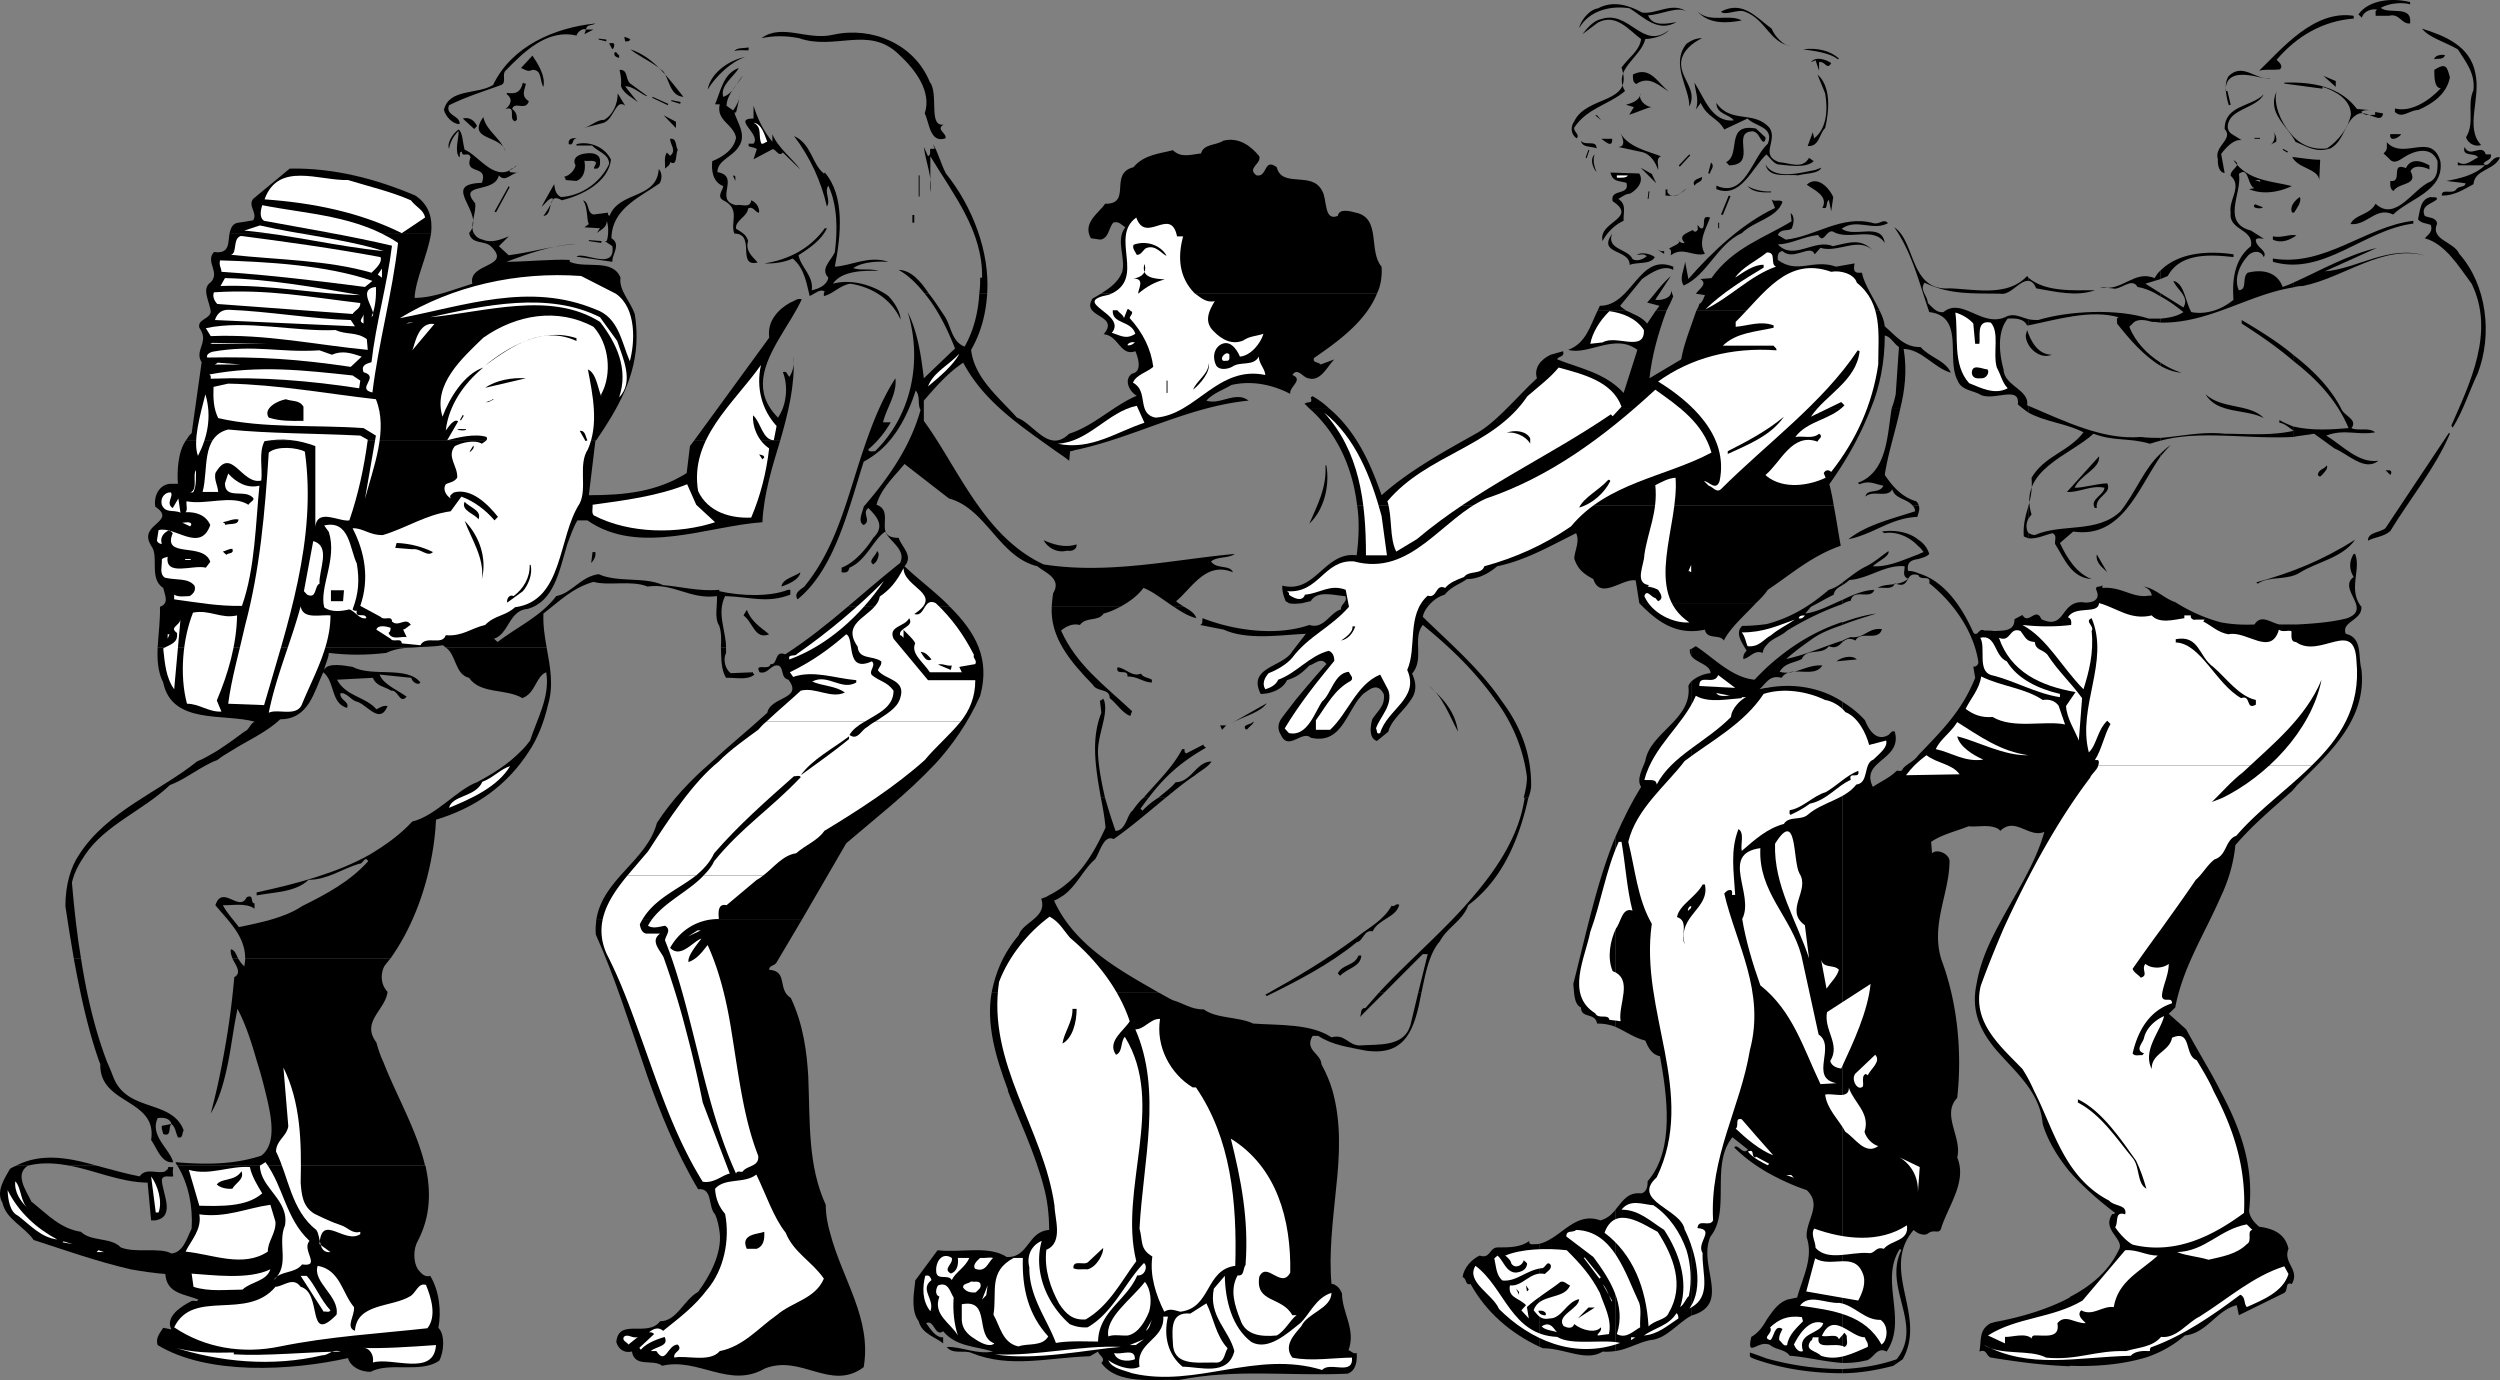
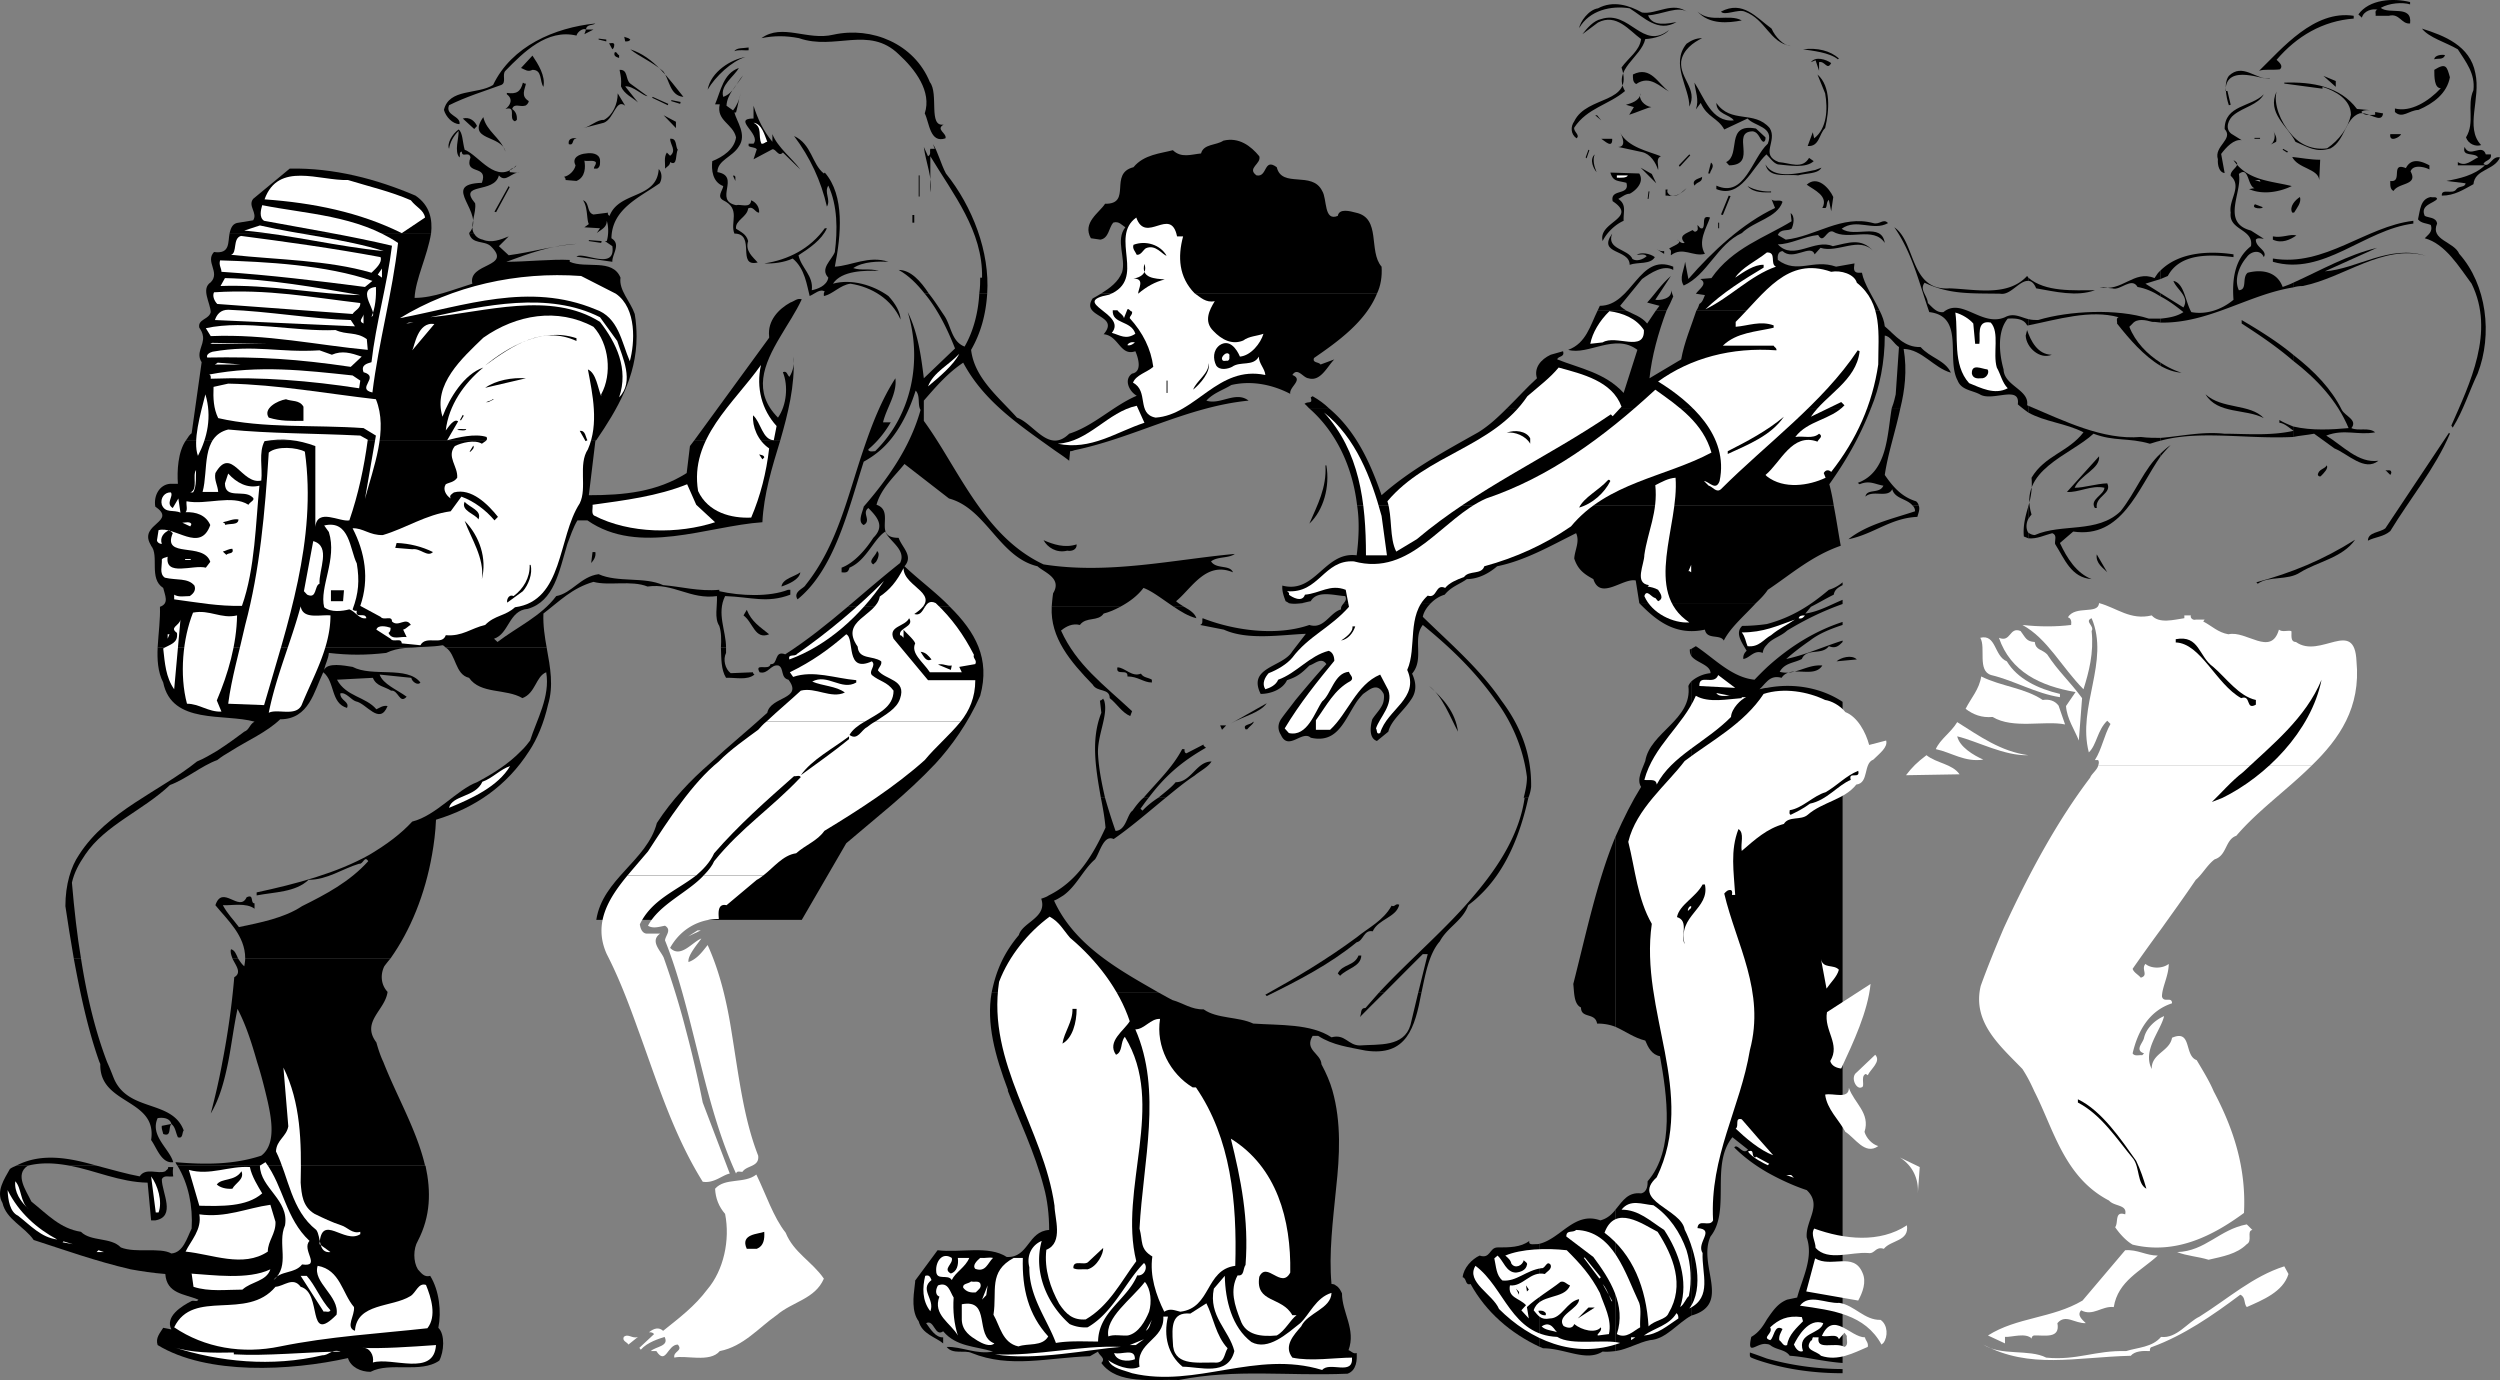
<svg xmlns="http://www.w3.org/2000/svg" width="380.253" height="209.913">
  <rect width="100%" height="100%" fill="#808080" stroke="none" />
  <defs>
    <clipPath id="a">
      <path d="M371 22h9.5v8H371Zm0 0" />
    </clipPath>
  </defs>
  <path fill-rule="evenodd" d="M366.578.31v.356c-1.168-.355-3.153-.215-4.465.531 1.312 1.063 4.82-.53 4.465 2.372-1.313.144-1.594-1.594-3.227-1.168h-2.02c.075-.356-.21-.778.286-.922-.746-.211-2.09.144-2.375 1.207l-.532-.496c1.664-2.305 5.282-2.516 7.868-1.88M249.753 1.904c2.164.356 4.75-1.808 6.98 0-1.308-1.168-4.038.356-6.058.426.676 1.809 3.047 1.239 4.324 1.028-2.8 1.628-4.89-.672-7.125-2.09-2.796-.461-6.128.281-7.687 3.011.14-.921 1.418-2.8 2.871-3.011 2.3-1.242 4.746-.461 6.695.636m22.606 5.102c-3.258-.566-3.754-4.04-6.98-5.242-1.028-.426-3.118.707-3.614 0 3.332-1.738 5.316.847 7.691 2.586.532 1.242 1.805 2.586 2.903 2.656" />
  <path fill-rule="evenodd" d="M264.921 3.108c-2.054.39-4.89.675-6.734-1.344 1.984 1.805 4.82.281 6.734 1.344m93.082-.708v.426c-4.68.356-8.648 2.657-11.73 6.27.355.355 1.098.922.496 1.453-1.133.145-2.3-.07-3.152.215 3.507-3.403 8.363-9.285 14.386-8.363M253.863 4.56c-.602.782-2.16 1.313-3.614 1.384-.636 2.8-5.03 4.605-3.082 7.902-2.445 2.09-5.773 2.586-7.722 5.562-.145.637.957 1.133.351 1.63-.922-.637-.922-1.805-.351-2.587 1.949-4.039 9.14-2.515 7.191-8.183 1.028-1.453 2.766-2.551 2.977-4.324-1.809-1.31-3.758-3.97-6.555-2.516L240.683 5.2c.711-.922 1.738-2.093 2.871-2.304 4.32-1.418 6.27 4.89 10.309 1.664M90.554 3.569c-.426.355-1.348.074-1.418.921h1.133l-1.383.711.25-.71c-.46-.282-1.312.355-1.453.921-4.465-1.062-8.078 2.551-10.805 5.352-.57.566.211 1.805-.64 2.16-2.727.992-5.387 1.809-7.938 3.082-.636 1.594 1.809 1.594 1.594 2.871-1.063 0-2.09-1.133-2.371-2.16.777-3.297 5.101-2.305 7.476-3.793 2.832-5.918 9.352-8.715 15.555-9.355M376.5 11.115c.882 3.899-1.633 8.293.882 10.95-.812.285-1.945-.141-2.3-1.168 1.417-2.301.07-4.817 1.132-7.192.285-2.515-1.133-4.254-2.375-6.203-1.804-1.062-4.39-1.77-5.457-3.152 3.367 1.062 7.336 2.586 8.117 6.765m-235.062 1.383c1.379 1.774-.285 6.84 2.09 6.45-1.278.746.531 1.312.281 2.09-2.371.816-2.445-2.372-3.152-3.79 1.097-3.332-1.453-6.699-3.97-9-4.534-4.394-9.706-.531-15.163-2.445-2.02-.39-3.758-.39-5.707 0 3.191-2.305 6.98.426 10.95-.531 5.847-1.278 12.296 1.382 14.67 7.226M95.87 6.014c-.144.285-.425.285-.78.285l-.141-.707c.28.14.636.14.922.422m163.027-.211c-1.313.637-2.942 1.77-3.192 3.578-.21 2.586 2.551 4.18 1.243 6.84.07-2.8-2.942-6.485-.426-9.567.707-.5 1.418-.851 2.375-.851M91.05 6.014v-.14l1.168.14v.285l-1.168-.285m2.375.711c0 .281 0 .566-.285.777l-.496-.918c.355 0 .637-.144.781.14m20.442.923c-.422.07-1.559-.145-2.16.14.32-.566 1.382-.426 2.16-.566v.426m-9.918 7.086c-2.094-.18-2.094-2.625-3.086-3.899-1.594-1.383-3.754-2.305-4.992-3.332 3.613 1.172 5.843 4.465 8.078 7.23m175.746-5.847-.14.14c-1.313-1.062-3.9-1.308-5.317-1.523 2.199-.281 4.144.215 5.457 1.383M94.167 8.389v.426c-.425-.141-.886-.286-.671-.852.316-.176.386.356.671.426" />
  <path fill-rule="evenodd" d="M371.894 8.389c-.285.781-1.066.426-1.633.637 0-.637 1.207-.778 1.633-.637M82.652 13.21c-.602-.888-.14-2.587-1.664-2.587-.711.352-1.063 0-1.739-.285l1.739-1.879c.847 1.277 2.02 3.082 1.664 4.75m30.718-4.535c-2.09.637-4.535 2.937-5.738 4.96.496-2.73 3.578-4.608 5.739-4.96m165.156.922c-.64 1.168-.922-.356-1.844-.145v1.313l-.531-1.594-.707.281c.707-.922 2.3-.425 3.082.145m94.109 2.16c-.46 2.445-2.48 3.969-4.785 4.96-1.484.071-2.441 1.38-3.578.321v-.535c2.375.602 5.101-1.062 6.98-3.082-.992 0-.992-1.734-.992-2.797 1.774-1.101 1.914-.531 2.375 1.133m-260.258-1.418c-.672 1.273-2.902 2.656-2.37 4.395 1.558-.532 2.019-2.164 3.011-3.262-.781 1.312-2.445 2.8-2.516 4.61l.993.706c.53-.636.957-1.558 1.168-2.586-.286.887-.426 1.88-.708 2.903h-.25c.32 1.347 1.95 3.367.672 5.175-.953 1.594-3.257 2.09-3.257 3.899 3.613.637-.637 4.285 2.835 5.031.708-.215 2.196.567 2.301-.746.782.32 1.278 1.098 1.207 1.879-.64 0-.851-1.063-1.668-.637-.14 1.309-2.02 1.805-1.84 3.082.778.532 1.56.813 1.84 1.88-.496 1.523.746 2.44 1.453 3.257-3.293.781-.21-4.395-3.543-4.395-.707-1.664 1.028-3.753-1.699-5.066-1.027-.566-.07-1.488 0-2.16-1.668-.637-1.808-2.516-1.668-3.793 1.598-.637 3.367-1.805 3.617-3.613-.46-2.09-3.046-2.516-2.48-5.032h-.71c.886-2.09 1.241-4.675 3.612-5.527M95.87 12.713l2.622 1.914c-.676 0-2.235-1.633-3.403-1.488l1.95 2.445c-.852-.781-2.09-1.242-2.586-2.445.07-1.102 0-1.383-.215-2.516 1.347-.074.851 1.485 1.633 2.09m249.409-.746c-.46.46-6.835-2.586-6.765 1.879h.281l.496 2.09-.28.07c-.071-.14-1.028-3.152 0-4.465 2.089-2.02 4.038.567 6.269.426m-91.418 1.949c-1.309-.637-2.903-2.586-4.996-1.133-.567-.285-.496-.957-.496-1.453 2.73-1.383 3.828 1.453 5.492 2.586m23.742 5.563c-.922.851-.852 2.87-2.656 2.73l.777-2.094.215.922c1.945-1.488 2.09-4.465 1.664-6.836l-1.168-2.87c2.09 1.808 1.805 5.527 1.168 8.148m77.668-6.269-1.875-1.669 1.875.781zm-275.277-.497c-.18.922-.817 1.914.425 2.656 0 .285-.355.711-.605.711-.707.211-1.629-.426-1.914.492.496.356.781.887.71 1.668l-.284.211c-1.098-.355.355-2.37-1.45-1.879.707-.492 1.239-1.484.211-2.23v-.211c1.453.21 2.09-.145 2.446-1.562.14.074.28.214.46.144m183.719 5.597c-.636-.921-2.656-.921-2.656-2.656 2.23 3.223 5.738 1.063 8.113 3.825 1.239 1.984-1.558 4.074 1.383 5.175 1.735.141 3.578 1.133 4.606-.64l.707.496c-1.203 1.137-3.79.64-5.457.496-.707-.21-1.168-.992-1.735-1.523-2.23 2.09-3.898 6.77-7.617 5.28v-.53c4.32 1.949 5.387-4.145 7.828-6.38 1.031-2.62-2.02-2.62-3.082-3.827l-3.543 1.668c-.992-1.81-2.586-1.81-3.578-4.04l-.742.993c.531-1.493-.074-2.73-.215-4.078 1.453 2.164 2.586 6.097 5.988 5.742m94.786-1.739 1.593.145c1.168.14-.71-.145-.922.32.496.637 1.418.422 2.09.422v-.422l1.207.211c-.215 1.7-2.234-.32-3.582 0-2.23.778-2.16 4.074-4.39 5.313-2.235.71-3.473-.211-5.352-.992-1.203-2.407-4.395-4.391-2.871-7.653-.496 1.88.566 4.606 2.164 6.414 1.45 1.809 3.543 2.516 5.527 2.23 1.805-1.238 3.188-3.081 3.614-5.1 0-2.306-2.305-3.614-4.325-4.25v.28l-5.808-.777v-.144c4.285-.141 8.465.57 11.054 4.003M95.09 16.08c-1.419-1.136-1.665 1.946-3.227 2.586l-3.117.813c1.097-.246 2.09-1.309 3.117-1.239 1.347-.71 2.093-2.445 2.093-4.039l1.133 1.88m156.082.21c-.566.07-2.23.813-3.367 1.168l.711-1.168-1.207-.355c.711-.211 2.094-.567 2.234-1.735-.425.813.567 1.95 1.63 2.09m93.152-1.949c-.848 1.594-3.082 1.95-4.535 3.117-.848.637-1.418 2.09-.422 2.871l1.593.992c-1.171-.214-2.375 1.098-3.12 2.09l.53 2.907c-.812-.07-1.097-1.168-1.027-2.09-.637-2.02 2.446-3.047 1.028-4.606 0-3.687 4.078-3.332 5.953-5.281m-245.125.531.07-.14 2.375 1.062-.07.211-2.375-1.133m2.871.497.07-.141 1.383.28-.07.286-1.383-.426" />
  <path fill-rule="evenodd" d="M117.484 21.569V20.4c.777 2.02 3.082 3.753 4.25 5.386l-2.656-2.586c-.672.743-1.028-.566-1.594-.496l-2.871 1.524.496-1.524c-.285-.355-.852-.215-1.242-.496v-.355h.746c1.203-1.453-3.332-3.828 0-3.828V16.08c.636 2.016 1.488 3.824 2.87 5.489m-14.671-2.09-1.875-1.95 1.875.993zm140.742-1.169-.922-.78h.285zM76.878 23.057c-.57-2.586-5.953-1.594-3.367-5.242.496 2.16 2.586 3.082 3.367 5.242m-4.324-3.895-.426.461-1.738-1.597c1.031-.282 1.809.355 2.164 1.136" />
  <path fill="#fff" fill-rule="evenodd" d="M116.703 21.569c-.32 0-.461.355-.887.285-.567-1.243.215-2.446-1.203-3.188 1.273.14 1.699 1.945 2.09 2.903" />
  <path fill-rule="evenodd" d="M268.535 20.897c0 .285 0 .566-.286.672-.566-.106-.636-1.454-1.664-1.594-3.437.07.887 5.105-3.578 5.176l-.46-.497c2.304-1.101-.216-5.988 4.534-5.105l1.454 1.348M72.058 35.46c-.637-1.169.426-3.118.211-4.536-2.727-3.258 2.941-1.383 3.613-4.25 1.067 1.273 2.02-.676 3.157-.355l-1.524-.141c0-.746.813-.461 1.027-1.027-3.082 3.082-5.636-1.524-7.867-2.375-.355-1.313-.285-2.586-.922-3.082-.992.707-1.804 2.16-1.453 2.94.145-.991.676-1.948 1.453-2.73.07 1.063-.707 3.153.141 4.04.145-.317-.14-.813.355-.887 0 1.031 1.098-.14 1.313.887-1.027 2.8 2.797.992 1.734 3.863-6.625.21.782 4.535-1.949 7.652zm-37.133 0c.211-.888.496-1.524 1.414-1.595l2.164-.355c.743-1.098-.851-2.16 0-3.258l5.563-4.605c6.695-.145 13.25 1.593 19.133 4.109 2.234 1.523 2.586 3.684 2.375 5.703H34.925" />
  <path fill-rule="evenodd" d="M72.058 35.46c.281.495.707.85 1.383.991 1.273.567 2.726 0 3.933-.496l-1.492 1.489 1.492 1.382c3.684-.496 6.34-1.382 10.309-1.734-3.828.21-7.191 1.45-10.664 2.727 3.047 0 6.91-.426 9.637-.282v.282c2.48 1.097 6.484-.567 7.722 2.41-.28 1.914 1.493 3.578 2.164 5.527.211 1.203.282 2.445.282 3.438H30.882c-.07-.567-.281-.922-.566-1.348-.281-1.309 1.488-1.242 1.738-2.375-.07-1.453-1.523-3.543 0-4.535 1.488-1.524-.887-3.117.496-4.606 2.516.356 2.09-1.523 2.375-2.87h30.649c-.567 3.507-2.375 6.98-2.516 9.85 2.941 0 5.988-1.312 8.785-2.16-.707-3.226 6.203-2.445 2.801-5.706-.992-.922-2.871-.211-3.297-1.985zm44.93 15.734c-.285-2.446 1.488-4.22 3.222-5.176.641-.211 1.028-.707 1.739-.496-.852 1.879-2.235 3.898-3.262 5.672h-1.7m-20.163 0c0 6.128-2.942 11.09-6.13 15.765H28.297c.356-.566.567-.851.852-1.062l1.523-10.805c-.922-1.418.356-2.52.211-3.898zm8.789 15.765 11.375-15.59v-.175h1.699c-2.586 4.32-4.215 8.433-.356 12.328 1.313-1.875 1.594-4.817.747-6.91.636-.282.636.425.992.71.566-.851.781-2.02.636-3.082.215 4.465-.851 8.645-2.02 12.72h-13.073" />
  <path fill-rule="evenodd" d="M90.695 66.96c-.14.07-.14.14-.14.14l-.993 8.222c5.387 0 10.348-.496 14.883-3.367l.496-4.11.672-.886h13.074c-1.277 4.184-2.516 8.223-2.727 12.473-8.328.566-18.78 5.172-26.613-.281h-1.523c-.637 1.062-1.098 2.445-1.524 3.578H22.84c-1.665-3.082 4.148-3.368.78-5.672-.285-1.664.637-3.328 2.231-3.469h1.207c-.14-1.95 0-4.89 1.238-6.629h62.399M86.3 82.729c-1.273 4.25-2.02 8.715-6.023 9.882-2.903.215-2.832 3.793-5.137 4.54l.531.496c3.012-2.305 6.625-3.899 8.93-6.98 2.375-.427 3.719-2.977 6.45-3.333 2.905 1.313 6.98.356 9.812 1.664 2.66.215 5.457.992 8.543.711v.211c3.258.746 7.652.887 10.449-.21h.355v.741c-3.578 1.348-5.882.356-9.921.215-1.31 2.656.144 5.242.144 7.828h-.781c.07-1.203.07-2.3-.246-3.293-.782-1.172-.285-2.976-.356-4.535-4.039.567-6.625-2.02-10.558-1.453-2.446-.992-5.918-.07-8.223-.71-3.223.921-5.172 2.94-7.617 4.82-.07 1.808.21 3.578.496 5.171H67.804c-.281-.281-.426-.351-.496-.351-1.594.281-3.152.21-4.676.351H23.976c.14-2.3.422-4.394.352-6.199 1.453-.496.746-1.773.496-2.871-2.23-1.418-.567-4.887-1.84-6.414 0-.07-.07-.14-.145-.281H86.3" />
  <path fill-rule="evenodd" d="M110.433 98.494v.817c-.496.992-.144 2.445.707 3.082l3.402-.14c-.07.14.141.284.211.35-1.097.923-2.902.426-4.32.497-.781-1.274-.71-2.938-.781-4.606zm-27.285 0c.566 3.117 1.062 5.848.21 8.684-.636 2.797-1.663 5.242-2.866 7.05h-1.243c.676-.636 1.028-1.132 1.383-1.593.992-3.156 3.082-6.664 2.446-10.383-1.594.637-1.594 3.152-3.614 3.934-2.515-1.489-6.379-.57-8.117-3.086-2.16-.496-1.95-3.578-3.543-4.606zm-18.637 0c-2.09 0-3.898-.07-5.777.817-3.082.355-5.668.355-8.715 0-.07.922-.566 1.699-.711 2.586.496-1.168 3.012-.672 4.324-.461 3.012 1.593 8.293-.211 10.313 2.375-.39.53-1.313-.14-1.383-.711l-4.82-.496c.496 1.453 2.656 2.304 4.109 3.367-1.098 1.207-1.238-1.063-2.371-.922-.957-.637-2.234-.637-2.766-1.95l-5.457.286c1.383 2.586 4.395 2.586 5.989 4.5.496-.211.992-.637 1.703-.496-1.207 3.012-3.227-.426-4.82-.707-.708-.215-1.56-1.488-2.376-1.207 0 1.133 1.453 1.207 1.028 2.199-2.516-.711-1.805-4.004-3.614-5.422-1.382 2.871-2.16 7.156-6.554 7.156-2.02 1.95-4.961 3.227-7.477 4.82h-2.16c1.664-1.062 2.941-2.019 4.18-2.94.781-.286.781-1.098 1.558-1.524-4.605-1.278-12.578.496-13.89-5.953-.848-1.63-.922-3.578-.848-5.317h40.535m15.981 15.735c-3.403 5.312-8.223 8.644-14.176 10.453-.07 1.84-.317 3.719-.602 5.312h-9.496c2.66-1.593 4.75-3.152 6.485-5.031 3.613-.887 6.84-4.89 9.851-5.988 2.375-1.274 4.746-2.727 6.695-4.746zm-45.356 0c-.851.496-1.523.922-2.09 1.379-2.375.851-4.82 2.941-7.195 3.793-4.11 3.898-9.848 6.058-12.895 10.593h-.921c4.25-6.625 12.293-9.636 17.93-14.172 1.062-.425 2.16-1.097 3.011-1.593h2.16m30.578 15.765c-1.062 6.059-3.293 11.516-6.308 15.77h-22.11c0-3.473-2.726-5.848-4.535-8.078 1.063-3.227 3.653 1.168 4.75-1.207 1.203-.567.496.922 1.203.922v.816c-1.273-.957-3.508-.461-4.82-.531.746 1.379 1.527 2.09 2.445 3.328 3.192-.672 6.91-1.38 9.606-3.188 3.578-1.773 7.261-3.718 10.062-6.84-.566-.921-.781.532-1.383.391-2.585.781-4.82 2.445-7.687 2.445-2.02 1.914-5.176 1.844-7.902 2.375v-.46c5.953-1.278 12.222-2.942 17.183-5.743zm-30.367 15.77c-.21-.567-.351-1.028-.21-1.383.566.14.78.742 1.062 1.383zm-22.39-15.77c-.993 1.453-1.668 2.73-2.02 4.254.352 4.11.812 8.184 1.379 11.516h-1.098c-.496-2.942-.922-5.492-1.273-7.938 0-3.297.847-6.023 2.09-7.832h.921" />
  <path fill-rule="evenodd" d="M59.406 145.764c-.528.637-.742.922-.953 1.203-.641 1.312-.497 2.836.496 3.898-.356 2.801-4.075 4.536-1.703 7.688.285 1.031.636 2.094 1.062 2.976H39.105c-.887-3.117-1.734-5.703-2.977-8.078-.566 2.657-.922 5.563-1.418 8.078h-.886a123.564 123.564 0 0 0 1.808-12.894c1.242-.711.14-1.879-.285-2.871h.852c.32.496.601.922.957 1.203.07-.426.14-.852.14-1.203zm-47.09 0c.922 5.953 2.234 11.23 3.969 15.765h-1.168c-1.809-5.101-2.942-10.593-3.899-15.765h1.098m45.992 15.766c2.02 5.175 5.106 10.417 6.344 15.769H26.988c-.215-.285-.285-.461-.285-.531 4.464.39 8.859.39 13.039-.992 2.304-1.739 1.523-5.707.992-8.153-.496-2.16-1.063-4.355-1.63-6.094zm-55.84 15.769c3.86-2.02 8.184-1.168 12.223 0h-4.11c-2.16-.39-4.183-.531-6.343 0zm32.242-15.77c-.601 2.942-1.312 5.602-2.656 7.832.707-2.656 1.344-5.457 1.77-7.832zm-18.425 0c.64 1.418.851 2.09 1.136 2.73 2.301 4.892 8.785 3.013 10.524 7.688-.285.286-.07 1.313-.887 1.028-.355-.742-.355-1.524-.992-2.02-.496.496.07 2.02-1.242 1.524-.07-.387-.282-.813-.211-1.239l1.453-.285c-.215-.886-1.242-1.027-2.09-.886-1.207 2.695 1.805 4.644 2.371 6.699-1.805.246-2.516-2.235-3.363-3.367.992-6.344-7.867-5.313-7.727-11.516 0-.07-.07-.211-.14-.356h1.168" />
  <path fill-rule="evenodd" d="M64.722 177.299c.852 3.934.781 7.687-1.168 11.445-.71 1.203-.71 3.153 0 4.32H19.863c-5.313-1.238-10.133-2.972-14.739-4.46-1.382-2.02-4.18-3.121-4.746-5.637-1.03-1.734.282-3.648 1.133-5.172.281-.21.637-.355.957-.496h1.77c-2.09 1.348-.211 3.863.531 5.457 2.516 2.02 4.395 4.11 7.547 4.605 1.523 1.524 4.535.782 6.062 2.375 2.301.922 5.95-.07 7.688.922 1.808-.144 2.375-2.375 3.082-3.793.21-3.402-.496-6.84-2.16-9.566zm-50.031 0c2.445.637 4.605 1.273 6.555 1.629.921-1.418 2.8-.281 3.898-.777.14-.215.496-.286.426-.641h.777c-.14.781 0 1.348 0 1.418-.566.14-1.453-.281-1.734.46 0 1.985 2.23 5.669-.992 6.235h-.637l-.531-5.738c-4.22-.07-8.047-1.879-11.872-2.586h4.11m48.863 15.766c.461.496.957 1.277 1.879.992 1.379 2.234 1.734 5.457 1.238 7.902 1.063 1.027.852 3.688.141 4.996-2.867 1.985-7.512.14-10.453 1.703-1.485 0-3.012-.71-3.434-2.093-8.719 1.949-21.402 2.625-28.949-1.98-.355-1.102.352-1.81.848-2.626l1.242.25c-.992-1.95 1.523-3.543 3.082-4.324.355-.14.816.215 1.027-.211-2.16-.887-4.82-.887-5.031-3.898-1.879-.141-3.684-.426-5.281-.711h43.691M346.203 21.569l-.852.425c.57-.281.852-1.383.426-2.09.285.567.566.993.426 1.665m-93.579 2.199c-.851.386-.285 1.383-.425 2.09-.356-1.133-1.168-2.446-2.446-2.727l-3.613-.781c1.238 0 .672-1.524.285-2.16 1.239 2.23 4.25 2.796 6.2 3.578m112.57-3.368c-.07.426-1.844 1.383-1.63 0h1.63m-239.883 5.989.144-.14c3.047 3.507 2.48 9.495 1.524 14.312 2.516-.14 5.172-1.735 8.148-.742-1.453-.07-3.828-.07-5.351.957 1.242.425 2.375 0 3.898.425-2.09-.07-5.668-.07-6.98 1.95 2.8-.782 6.129.21 8.433 1.875 1.063 1.136 1.844 2.515 1.844 3.578-1.348-3.082-4.36-4.957-7.621-5.453-1.594.21-2.656 1.593-4.039 1.875 0-.211-.07-.497.144-.672-.71-.496-1.488.32-2.304.672-.426-1.594-.707-4.18-2.586-5.704-1.277.602-3.012.817-4.324.743 3.613-.528 6.98-2.23 9.214-5.348h.317c-.813 1.805-2.692 3.047-4.32 4.11.421 1.949 2.3 3.081 2.02 5.316.776-.145 2.3-.64 2.515-1.914-1.313-1.383.496-2.625.992-3.899.426-3.332.426-7.05-.992-10.097-.676 1.027.422 2.16-.215 3.187-.887-3.898-2.55-7.476-4.996-10.734 2.695 1.238 2.695 4.25 4.535 5.703m-37.629-5.281c-.781-.07-.285 1.101-1.168.816-.215-1.098 1.168-.957 1.168-.816m15.414 1.668c-.39.636 0 2.585-1.172 1.878 0 .497-.492.707-.777.993.07-.782-.211-1.703.285-2.446l.492.496c1.031-.78 0-1.703 0-2.59 1.102-.14.781 1.243 1.172 1.669m142.121-1.668c.07 1.597-1.168.285-1.664 0h1.664m97.692 0v-.141h.847v.14h-.847M209.433 44.674c.566-1.172.813-2.625.707-4.113-2.055-2.371 0-7.407-3.934-8.22-.812-.21-2.515-.706-2.726.497-2.164.887-1.598-2.586-2.375-3.793-1.524-3.117-6.129-.351-6.91-3.613-2.02-1.488-1.383 1.594-3.082 1.242-1.524-1.102.781-1.738.426-2.906-1.278-1.559-3.083-2.942-5.458-2.375-1.097.746-3.011.46-3.402 1.949-1.488.14-3.012.746-4.285-.496-1.809.496-4.395.637-5.988 2.586-3.828.957-.145 5.633-4.325 5.562-.851 1.348-3.507 2.871-2.16 5.246l1.45.211c1.277-.21 1.277-1.804 1.949-2.586.851-.28 1.277.356 1.844.707-1.56 1.95.14 4.75-.497 6.84-.566 1.453-1.808 2.375-3.222 3.262zm-68.777 0c-1.203-1.523-2.446-2.766-3.969-3.617 1.809 0 3.332 1.668 4.605 3.617zm8.293 0c.14-1.027.14-1.738.14-2.445h.282c.144-7.086-4.391-12.688-7.864-18.461v5.492c.39-2.09-.71-4.606-.992-6.91l.637 1.418c.531-.285.21-.782.355-1.133h.672l-.281-.711c.707.992 1.203 3.012 1.98 4.465 4.043 5.031 6.7 11.941 6.274 18.285h-1.203" />
  <path fill-rule="evenodd" d="M209.433 44.674c-1.738 4.285-6.023 7.332-9.57 9.777-.282.782.71.567.992.993l2.094-.778c-1.067 1.063-2.094 3.434-3.934 2.871-.816-.074-1.664-1.738-2.445-.5 1.77.711-.531 1.809-.32 2.871-2.586-1.347-5.774-2.09-8.965-1.347-1.274.78-2.727 1.207-3.79 2.375 2.09.71 4.465-1.524 6.415 0-9.356.922-17.434 5.668-26.504 7.547h-3.012c-5.352-3.829-10.738-7.403-13.89-13.32-2.376 1.593-4.11 3.613-5.989 5.773v3.082c1.063 1.453 2.09 3.082 2.941 4.465h-5.953c1.133-2.09 1.95-4.11 2.516-6.13-.496-.78 0-2.16-.746-2.94-1.063 3.331-2.797 6.84-5.387 9.07h-.637c5.457-5.457 7.051-13.676 4.82-21.012 1.524 3.082 2.02 6.555 2.446 10.066l4.746-4.539c-1.133-2.867-2.586-5.883-4.605-8.324h.636c.957 1.203 1.668 2.371 2.305 3.293 1.098 1.594 1.098 3.969 3.117 4.75 1.418-2.445 2.09-5.387 2.235-8.043h1.203c-.211 3.223-.992 6.023-2.446 8.539.497 4.25 4.11 7.121 6.98 10.309 2.587.922 4.821 5.527 7.938 2.445 3.72-1.168 6.696-4.25 10.278-5.773-1.137-.641-2.024-2.446-.711-3.368 1.594-.285.922-2.445.496-3.402-2.305.816-2.516-2.375-4.82-2.586 2.59-3.012-3.614-2.516-1.664-5.457.425-.21.886-.496 1.242-.707zM131.3 68.483c1.383-4.11 2.801-7.688 4.89-10.946.286 2.371-1.347 4.461-1.878 6.696h1.172c-.887 1.523-1.95 2.867-3.403 4.109v.14h-.78m32.105.001c-.356.144-.496.144-.64.144l-.142 1.453c-.746-.605-1.523-1.101-2.23-1.597zm-19.95 0c4.18 6.84 8.008 13.96 15.27 17.363 9.922 1.558 19.809-.746 29.09-1.594-.957.707-2.586.352-3.613 1.133.78 1.242 2.87.46 3.332 1.664-4.11-1.734-6.274 2.445-8.649 4.395.285.285.781.566 1.207.851h-1.558c-1.809-1.203-3.262-2.375-4.61-2.871-.883 1.172-2.09 2.09-3.543 2.871h-10.414c.07-.992.14-1.559.211-2.055 1.418-2.304-1.383-3.191-2.375-4.109-5.844-1.383-7.793-8.79-13.465-10.312l-6.765-5.247c-1.453 1.809-3.614 3.758-4.254 6.204 2.941.992-.707 5.03 3.367 5.03.46 1.419 2.305 2.731.887 4.325 2.23 2.09 5.03 4.18 6.91 6.164h-15.559c2.801-2.375 5.387-4.605 7.977-6.66 1.023-2.024-1.703-3.332-2.235-4.785-1.77 1.097-2.87 4.394-5.457 5.492-.21.707-.425.781-1.203.707v-.707c1.914-.707 3.719-2.8 4.817-4.535 1.843-1.809.57-3.192-.743-4.535-1.062.777.532 1.879-.71 2.586-.993-.497-.141-2.02 0-2.801 2.375-2.727 4.539-5.633 6.132-8.574zm-9.57 0a14.47 14.47 0 0 1-2.515 1.738c-2.372 7.406-4.461 16.406-10.063 20.941-.742-1.172.992-1.668 1.207-2.164 4.816-5.988 6.41-13.535 8.785-20.515h.781c.282.285.672.144 1.028.144 0 0 .07-.074.14-.144h.637" />
  <path fill-rule="evenodd" d="M180.093 92.295c.957.531 1.664 1.027 1.88 1.734-1.208-.28-2.446-1.062-3.438-1.734zm-9.71 0c-.848.461-1.665.813-2.516 1.027-.848 1.274-2.657.426-3.614 1.735-1.132-.281-2.09.215-2.87.851 2.374 5.246 6.484 8.223 10.808 12.262l-.281.742c-1.243-.496-2.094-1.949-3.121-2.726 0-1.559-1.915-.852-2.586-2.055-3.368-3.477-6.485-7.125-6.235-11.836zm-25.9 0c3.86 3.828 6.165 7.867 4.606 13.535-1.879 4.215-4.394 7.688-6.77 10.278h-34.331c2.937-2.73 5.879-5.106 8.715-7.692.496-2.515 5.527-2.02 3.222-5.031-1.238-.285-.636-1.774-1.52-2.16-1.206-.215-1.562 1.379-2.87 1.027-.852-1.523 1.453-.144 1.664-1.242 1.207.144.496-2.16 2.234-1.488 3.363-2.16 6.48-4.676 9.492-7.227h15.559m-2.164 23.813c-4.465 4.746-9.07 8.253-13.606 12.152l-6.765 11.656H90.695c.957-6.234 7.726-9 9.215-14.738 2.3-3.543 5.101-6.484 8.078-9.07h34.332" />
-   <path fill-rule="evenodd" d="m121.949 139.916-3.758 6.344c-.281.707-1.203.496-1.203 1.238 2.937.215 1.203 3.012 3.293 4.29 1.949 4.109 2.445 8.363 2.66 11.976H98.49c-2.765-8.078-4.925-15.059-7.867-21.613-.07-.852 0-1.633.07-2.235h31.255m.992 23.848c.282 7.12-.073 13.535 2.657 19.488 0 1.594.317 3.117.672 4.32h-16.793c-.145-1.132-.355-2.09-.71-2.867-1.134-1.172-.282-4.039-2.587-3.828-3.367-5.668-5.848-11.871-7.687-17.113h24.449m3.328 23.808c1.879 7.125 6.344 12.97 5.102 20.375-5.032 3.758-9.497-2.02-15.06.215-5.386 3.117-10.132-1.738-15.589-.426-1.383-1.097-4.18.352-4.605-2.164-1.239.286-2.09-.421-2.375-1.453.355-3.718 4.75-.636 6.664-3.152 2.55 0 3.613-3.293 5.773-4.465 1.809-2.445 3.613-5.844 3.297-8.93h16.793M242.843 22.56c-.812-.35-2.23-.07-2.37-1.167.566.886 2.37-.211 2.37 1.168m128.34 1.949c.637 4.535-4.676 5.672-7.191 8.117-2.586-1.277-3.97 1.734-6.485 1.453.707-1.527 2.867-1.312 3.824-3.086 3.086 2.871 5.813-2.445 8.399-3.398 1.098-.711 1.027-1.95 1.027-3.086-.957-2.371-3.543-1.594-5.031-.637-.816.496-1.594 1.207-2.375.215l-.812-.746c.636-.637.496-.707.496-1.7 2.62 2.798 6.765-1.667 8.148 2.868M92.93 24.299c-.427 3.367-4.255 5.387-7.477 6.164-2.375-1.418-1.172 2.305-2.801 2.375 0 .07 2.656-3.793.707-2.375l-.988 1.027c.28-.636 1.273-2.3 1.91-3.472.144.531.07 1.453 1.027 1.949 3.082-.14 6.063-2.23 7.336-5.031 0-1.524-1.664-1.805-2.586-2.797h-2.375v-.215c2.02-.531 4.395.496 5.246 2.375" />
  <g clip-path="url(#a)" transform="translate(-.153 -.049)">
    <path fill-rule="evenodd" d="M378.246 23.531h.777c.145.957-.847.817-1.132 1.453.921.711 1.277-1.308 2.515-.992-.847 1.985-3.828 1.774-4.039 4.074-1.523.817-2.87 1.739-4.816 1.739-.074-1.207 1.664-.07 2.23-.992.426-.532 1.313-.215 1.383-.887l-2.906-.356c1.949-.351 4.25-.847 5.847-2.37h-4.113v-.497c1.172.777 2.094-.285 3.086-.71-.5-.813-2.515 0-2.058-1.595.78 1.805 2.66-.636 3.226 1.133" />
  </g>
  <path fill-rule="evenodd" d="m241.605 22.776.14.07-.425 1.242-.14-.144.425-1.168m105.59 0 .07-.141.746.422-.144.144-.672-.425M91.261 24.299c0 .426.11 1.062-.426 1.348h-.496c0-.426.356-.496.285-.993-.425-.355-1.132-.07-1.738-.214.18.921.18 2.515-1.203 3.082l-1.664-.141c.07-.21-.14-.426-.215-.496.781-.14 1.594-.957 1.738-1.734-.64-1.207.637-1.739 1.594-1.81.852-.14 1.985 0 2.125.958m151.582 1.879c-.422-.461-1.168-1.879-.281-2.695-.356.816-.07 1.878.281 2.695m14.106-2.695.14.144-1.593 1.734-.145-.21 1.598-1.668m95.953.816-.145 3.082c-.14-1.734-3.258-1.734-4.11-3.508 1.384.14 2.802.426 4.255.426m-4.113 18.707c4.324-1.95 8.292-4.25 12.757-5.312l-7.937 3.578c4.89-.356 9.816-4.11 15.344-2.375-6.485-1.805-12.368 3.332-18.711 4.605-.496 0-1.028.07-1.453.215zm0 22.535.07-.07h-.07v-.602c2.87.672 5.988.461 8.433.246-1.734-4.18-4.89-7.511-8.433-10.238v-.922c3.332 2.586 5.847 5.246 7.406 8.399.531.957 2.445 1.523 1.453 2.761 1.062.496 2.656-.175 3.613.641-2.62.496-4.676-.566-7.441.496 2.515 1.524 4.89 4.25 7.937 3.828-2.09 1.7-4.605-1.031-6.695-1.879l-3.082-2.234c-1.102.215-2.234.285-3.191.496v-.922" />
  <path fill-rule="evenodd" d="M348.789 43.006c-.422.215-.993.426-1.594.64-.852-2.304-3.082-2.73-5.317-2.163-.918.746 0 2.586-1.343 2.66-.746-1.559 0-3.653 1.203-5.035.636-.918 2.09-1.204 2.586 0 .64-.993-1.274-1.485-1.203-2.657.285-.355.78-.14 1.203-.14l-1.95-1.242c-4.605-1.204-1.273-5.81-1.84-8.61 1.56-1.238 1.274 1.774 2.376 2.164l-.817.14c2.09.923 4.676.427 6.485-.46-3.082-.781-6.7-.781-8.86-3.934 1.524.782-.566 1.348-.426 2.375 1.809 1.63-.351 3.649 0 5.598-.351 2.727 3.543 2.445 3.082 5.102-2.585 2.019-2.867 5.28-2.656 8.152-1.808 1.52-4.18 2.3-6.414 1.875-.922-1.594-1.062-4.39-2.726-4.746.496 1.344 2.515 2.37 1.523 4.039l-3.473-2.164v.496c1.239.64 2.375 1.492 3.473 2.375-.957.637-2.09.851-3.473.992v.602c7.297.144 13.325-4.25 20.16-5.348zm-20.16 12.156c1.167.742 2.23 1.239 3.187 1.524-1.168-.075-2.23-.496-3.188-1.032zm0 11.442c3.331-.282 6.413-.993 9.671-.637 3.156 0 6.98.355 10.489-.426v.922c-6.98.356-14.243-1.062-20.16.566zm20.16-1.133c-.637-.426-1.344-1.098-2.09-1.168v-.426c.672.426 1.453.711 2.09.992zm0-10.594c-2.586-2.23-5.313-4.039-7.829-5.668v-.531c2.727 1.594 5.598 3.402 7.829 5.277zm-20.16 14.102c.671-.637 1.097-.993 1.523-1.274a25.61 25.61 0 0 0-1.524 1.7zm0-27.848c2.976-2.941 7.796-2.941 11.09-2.445v.422c-3.579-.422-8.114-.637-9.993 2.87l-1.098.462v-1.31" />
  <path fill-rule="evenodd" d="M328.628 49.065c-.707-.106-.992-.106-1.277-.106-.953-.281-2.3-.566-2.977.25l-.496.496c.887 2.301 2.73 4.18 4.75 5.457v.492c-2.586-1.558-4.75-4.07-6.625-6.445.07-.32-.214-.816.246-.957-4.324-1.207-9.316.352-13.746 1.238v-.953c.567.14 1.063.14 1.489.14 4.746-1.417 12.011-1.773 16.863-.214h1.773zm-20.125 12.652c5.457 2.3 11.336 5.242 17.114 4.746 1.062.14 2.16.14 3.011.14v.426c-.922.215-1.277.391-1.629.461-3.261-.953-5.421-.316-8.574-1.523-3.547 3.297-11.515 5.527-9.426 12.297-.144.14-.285.351-.496.672v-1.88c.422-1.452.637-2.866.496-4.39 2.02-3.402 5.598-3.898 7.903-6.91-2.66-1.383-5.883-1.594-8.399-3.012zm0 19.309c.352.214.637.355.993.355 4.109-1.809 9.496-.21 13.039-3.613 2.3-2.871 3.578-6.485 6.093-8.79v.426c-3.437 4.926-5.882 12.543-13.289 11.446l-2.02 1.738c1.063 2.3 2.516 4.606 4.821 5.492-3.117-.215-4.11-3.05-5.562-5.351-.07-.567.355-1.348-.426-1.633-1.133.285-2.375.922-3.649.781zm0-38.797c2.586 2.23 6.907 1.914 10.133 1.914-2.8 1.027-6.058.21-8.93-.285-.355-.852-.78-1.133-1.203-1.133zm20.125 2.867c-1.132-.742-2.304-1.238-3.507-1.45-.887-1.597-2.657.637-3.829.212-.636 0-.992-.211-1.949-.211 3.403.882 5.211-2.66 8.363-1.348.286-.461.567-.887.922-1.168v1.309l-2.304.71 2.304 1.45v.496" />
  <path fill-rule="evenodd" d="M308.503 49.49h-.18c-.495-1.027-1.769-1.097-2.94-1.027-1.594 1.879-1.344 5.211-.637 7.727.07 2.515 3.968 3.082 3.578 5.457 0 0 .074 0 .18.07v1.027a22.036 22.036 0 0 1-1.594-1.242c.421-3.012-3.899-.351-5.778-1.523-1.207-.637-2.8-.637-3.367-2.09-1.805-3.293 1.137-9.781-4.32-10.418-1.524-4.39-2.59-9-5.317-12.899 3.297 2.235 2.305 9.711 8.399 9.286 3.969.14 8.855 1.312 11.797-1.88 0 0 .074.071.18.25v.497c-1.383-.07-2.696 2.23-4.255 1.949-4.605-.074-7.652.14-11.515-1.668-.813 1.063.426 1.95.496 3.086.71.672 1.348 1.52 2.375 1.379 2.8-2.3 5.812 2.305 9.355.781 1.309-.71 2.371 0 3.543.285zm0 29.446c-.32.636-.39 1.488 0 2.09v.851c-.32-.14-.53-.21-.675-.281-.141-1.527.214-3.05.675-4.54v1.88m61.016-53.786v.637c-.426-.285-2.445-.922-2.871.282 1.203 2.164-1.809 1.667-2.586 2.976-.566-.281-.496-.953-.496-1.523 1.984.285-.07-2.938 2.375-1.95.848-1.699 2.515-.988 3.578-.421m-109.418 1.238h-.285l.426-1.664c.675.566-.141 1.203-.141 1.664m15.98-.531.958-.356c-.497.957-2.235.817-3.543 1.172-1.88-.215-4.465.496-4.961-1.668 1.382 2.445 5.386 1.242 7.546.852m-24.164 2.019-2.375-2.375 1.7.957zm-151.586 0C97.25 30.037 93.07 31.776 93 36.24c1.524.922.07 2.446.141 3.579l-5.457-.782c.992-.847 5.988 2.235 5.457-1.593l-1.133-.778h.282c.285-.922.285-2.234 0-3.082 0 1.063-.918 1.344-1.524 1.875l.496-.742-2.375-.145.676-.492c-.356-.64-.14-2.59-.887-3.617 1.028.32.531 1.879 1.594 2.164l2.234-.285c-.144.21.07.426.211.496 1.453-3.793 7.196-2.516 7.477-7.121.531.531.531 1.523.14 2.16m148.996-1.488c.851 1.347-.602 2.656-1.454 3.082-.636 0-1.168.496-1.734.781 1.313.887.742 1.95.816 3.332-1.312.567-2.625 1.875-3.19 3.082-.778-2.941 5.491-3.437 1.523-6.062-.426-1.98 2.66-.778 2.09-2.797-1.31-.356-2.02-.14-2.442-1.559l4.39.14" />
  <path fill="#fff" fill-rule="evenodd" d="M62.492 30.463c.847 1.098 1.949 1.453 2.16 2.625l-3.543 2.371c-6.414-3.187-13.465-4.605-20.871-5.137 2.09-5.812 8.363-2.8 12.687-2.941 3.223.992 6.48 1.734 9.567 3.082" />
  <path fill-rule="evenodd" d="M111.851 26.885v.637l-.355-.778c.21-.144.28.07.355.14m27.883-.21h.14v3.223h-.14v-3.223" />
  <path fill="#fff" fill-rule="evenodd" d="M247.593 26.674c-.14.422-1.097.352-1.668.352v-.352h1.668" />
  <path fill-rule="evenodd" d="M258.898 26.885c0 .922-.64.637-1.172 1.348-.496-.993.887-1.063 1.172-1.348" />
  <path fill="#fff" fill-rule="evenodd" d="m343.828 27.596-.848-.145h.707zm0 0" />
  <path fill-rule="evenodd" d="m278.843 29.967-.316 2.164-.356-1.738c-.425.39-.21.886-.496 1.242h-.496c.992-1.809-1.238-2.73-2.375-3.543 1.633-1.492 3.438.531 4.04 1.875m-201.47-1.664.141.176-2.055 3.793-.25-.07 2.164-3.9m192.008.813v.145c-.918 0-2.656.14-3.578-.957 1.137.672 2.66.887 3.578.812m-15.73.641h-.32v-.922h.32c-.176.496.14.637.426.922 1.132.281 1.699-.566 2.445-1.133-.672.778-1.738 1.414-2.871 1.133m-2.906-.641h.14l-.14 1.137h-.141l.14-1.137m12.192.641.281.07-1.168 2.871-.285-.07 1.172-2.871m86.879.211c.285.816-.461 1.668-.883 2.375h-.285c-.496-.922.496-1.95 1.168-2.375m20.871.285c-.426.672-2.656.887-1.879 2.586.566.316 1.738.176 1.879 1.168-1.098 2.516 2.586 2.73 3.367 4.605 4.18 4.68 5.102 12.297 2.797 18.215-1.273 2.657-2.16 5.598-3.789 8.22l-.211-.317c2.797-6.38 6.695-14.246 3.082-21.578-1.879-2.516-3.969-6.06-7.125-6.91.426-.497 1.277-.922.922-2.02-.637-.285-1.418-.215-1.95-.852.321-1.312.321-3.117 1.95-3.402.355.14.816-.14.957.285m-99.567.461c-.851 2.441-4.253 2.871-6.199 4.746-3.722 1.703-5.246 6.379-8.824 7.973-.746-1.133.07-2.375.211-3.613l.496 2.62c3.688-4.25 8.293-8.503 13.184-10.804l-.532-1.313c.387.461 1.31-.07 1.665.391m72.992.777c.355.286-1.88.356-1.133-.425l1.133.425" />
  <path fill="#fff" fill-rule="evenodd" d="M60.542 36.947c-.851 7.653-2.941 14.989-3.898 22.75-2.586-.566 1.238-2.375-1.348-3.086-.422-1.097.496-1.308 1.207-1.52.672-5.952 2.375-11.66 3.118-17.718-6.625-1.558-12.614-2.515-19.454-3.789-.78-.496-.496-1.668-.285-2.375 6.77 1.344 14.387 1.559 20.66 5.738" />
  <path fill-rule="evenodd" d="M285.898 47.26c-.957-2.02-2.375-4.04-2.695-5.777h-.352c-1.207.07-.781-.993-.781-1.418l-2.801.496c-3.543-1.239-5.844 1.207-8.86-1.024-.07-.57 0-1.277.712-1.347 1.664 1.558 4.324-1.172 4.89.496l.887-.992c2.656.847 5.879-1.81 8.043.496-1.879-2.094-3.793-1.243-6.168-.746-2.762-1.204-5.988 2.304-8.363-.282 1.949 0 3.968-1.207 6.132-1.418.852 1.489 1.204-.816 2.23-.531 2.376 1.453 6.169-.852 7.903 1.734-.496-3.222-4.605-.707-6.554-2.16 2.304-1.633 4.746.426 7.05-.851-.707-.782-1.273.285-2.23 0-4.82-1.309-8.79 2.02-13.324 2.515l-1.207-.707c.425-1.027 1.527-.531 2.093-.957.282-.566.567-1.879-.144-2.375l.144 1.242c-3.968 2.442-9 4.04-12.191 8.645l-1.7.14c1.204.712-.14 1.489-.671 2.235l1.379.21c-.211.497-.352 1.063-.848 1.349-.07.21-.144.53-.46 1.027zm-42.91 0c.21-.426.281-.606.351-.746 4.961 0 5.918-8.113 11.164-5.953v.496c-1.453-.848-3.402.426-4.75 1.383l-3.328 4.074c.281.32.672.531.953.746zm8.855 0 .567-.746-1.875-.496c1.238-1.344 2.09-2.727 3.613-4.04l-2.375 3.618c.637.14 2.66-.145 2.375-1.453l.355.953c-.285.71-.64 1.418-1.027 2.164h-1.633" />
  <path fill-rule="evenodd" d="M285.898 47.26c.422.848.707 1.629.777 2.375 1.664 1.414 2.942 3.223 5.457 3.152 1.453 1.664 3.684 1.95 4.606 3.899-2.586-.711-4.395-3.543-7.192-3.617.567 3.332.141 6.414-.496 9h-1.312c.39-.989.46-1.56.601-2.09l.496-7.192c-.777-.496-1.308-1.664-2.16-1.738 0 4.043-.777 7.867-2.09 11.02h-55.347c1.668-1.63 3.011-3.153 4.535-4.532-.496-1.562.566-2.87 2.09-3.582l1.879-.531c.285.957-.743.672-.887 1.242 3.473 1.38 7.266 2.02 10.101 5.102l2.09-6.555c-3.402-2.586-7.511.883-10.523 0 2.726-.992 3.363-3.723 4.465-5.953h4.39c1.137.566 2.305.922 3.157 1.95l1.308-1.95h1.633c-1.277 3.437-2.234 6.91-2.59 10.277l4.82-2.87c.461-2.587 1.524-5.032 2.305-7.407zm-86.813 14.809c-.39-.422-.53-.567-.675-.637.535-.496 1.312.14.957-.992l.285-.176c.922.531 1.808 1.168 2.445 1.805h-3.012" />
  <path fill-rule="evenodd" d="M289.05 62.069c-.781 3.687-1.879 6.84-2.375 10.171 1.133 1.63 2.446 3.297 4.75 4.004.211.14.352.39.426.672h-.926c-.883-1.097-2.726-1.027-3.117-2.515-.637 1.418-2.941.07-4.074 1.136.215-1.277 2.164-.355 2.73-1.668-1.312-.215-2.093-.851-3.613-.215l-.285-.21c4.535-1.665 4.465-7.262 5.172-11.375zm-4.465 0c-1.734 4.468-3.898 8.152-6.343 11.585a30.35 30.35 0 0 1 .675 3.262h-72.496c-.71-6.129-3.332-11.375-7.336-14.847h3.012c4.254 3.542 6.414 8.578 8.043 13.253 4.395-3.898 9.742-6.77 14.703-9.566 1.668-1.027 3.082-2.375 4.395-3.687h55.347" />
  <path fill-rule="evenodd" d="M291.851 76.916c.211.567-.074 1.133-.215 1.7-4.11.18-6.625 2.624-10.488 3.402 2.8-2.23 6.59-3.082 10.133-4.25 0-.356-.14-.637-.356-.852zm-12.934 0c.422 2.164.707 4.18 1.063 6.094-4.395 1.527-7.547 4.324-11.094 6.7-.492.741-1.133 1.382-1.805 2.019h-17.753v-.075l-.532-3.363c-1.914-.426-5.386 3.082-6.445-.21-1.527-.817-2.375-1.528-2.906-3.122.07-1.273.883-2.586.281-3.863-3.863 1.914-7.687 4.148-12.012 5.035-1.133.992-2.797 1.95-4.605 1.95-1.063.777-2.375 1.132-3.367 2.37-.743.215-1.453.64-2.09 1.278h-13.25c.281-.356.422-.637.21-1.063-1.593-.07-4.253-.957-5.245.778-.422.07-.883.21-1.309.285h-2.02a4.48 4.48 0 0 0-.496-.285c-.285-.778-.566-1.524-.496-2.375 5.032 1.312 6.414-5.243 11.305-4.606.352-2.656.422-5.383.07-7.547h72.496" />
  <path fill-rule="evenodd" d="M267.081 91.729c-1.773 1.949-3.863 3.683-4.89 5.703-.567-1.028-2.586-.07-2.871-1.664-4.535.992-7.477-1.453-9.992-4.04zm-49.43 0c-.566.566-1.097 1.308-1.241 2.09 3.898 3.828 8.648 7.867 11.941 12.718h-.848c-3.437-4.851-7.336-8.394-11.093-11.48-1.63 2.094.285 5.176-1.63 7.406.852 1.809.497 3.082-.245 4.074h-4.075c.07-.426.07-.707 0-.992-.957-1.805-2.093-.707-3.12 0-.282.285-.567.64-.848.992h-9.496c1.699-2.054 3.293-3.933 4.746-5.527-.743-1.133-1.805 0-2.586.215-1.242 1.238-1.88 1.734-3.403 2.23-.636 1.383-2.445 2.09-4.004 2.09-2.054-4.11 3.368-4.039 4.82-6.484l2.055-2.657c-3.648.141-8.859 1.028-12.472-.636l-3.613-.711c.53-.211.246-.742.386-1.028 4.61 1.809 11.094 2.801 16.23 1.028 2.231.71 3.083-1.875 4.821-2.371-.07-.39.211-.676.426-.957zm-50.35 14.808zm.144 0c.21-.14.281-.21.351-.281 0 .07.07.14.145.281zm30.824-14.808c-.777.07-1.488.21-2.3 0h2.3m30.082 14.808c2.906 3.864 4.61 8.117 4.535 13.149a6.08 6.08 0 0 1-.422 1.664h-.71c.425-1.664.495-2.446.495-3.153-.566-4.605-2.515-8.718-4.746-11.66zm-60.906 14.813c-.817-4.606-1.524-8.93.07-12.934l-.215-1.879h.641c.707 2.235-1.137 5.387-.922 8.328.14 2.235.566 4.325 1.062 6.485zm6.48 0c2.164-2.516 4.469-4.676 5.883-7.406h.356c0 .285 0 .566.285.64l2.62-1.348c-.07.211.141.282.356.497-3.898 2.23-6.273 4.39-8.719 7.617zm2.235 0c1.132-.922 2.09-1.664 2.656-2.375 2.375 0 3.156-3.153 5.457-3.153-.496.852-1.805 1.489-2.586 2.16-1.523.993-3.082 2.305-4.395 3.368zm38.375-14.813c-1.133 1.703-2.942 3.012-3.368 4.75l-1.734 1.418c-1.277-.426-.992-2.304-.71-3.297.566-.922 1.593-1.808 1.737-2.87zm-8.043 0c-1.95 2.801-2.942 6.63-7.125 5.672-1.309-1.207-3.399 2.09-4.536-.426-.496-.78-.496-1.593 0-2.375.641-.922 1.489-1.949 2.165-2.87h9.496" />
  <path fill-rule="evenodd" d="M232.464 121.35c-1.277 5.773-3.508 11.16-7.406 14.847h-.852c3.864-4.535 6.91-9.425 7.692-14.847zm-72.957 14.847c4.395-2.164 6.766-6.203 8.645-10.312-.14-1.594-.426-3.152-.707-4.535h.636a92.809 92.809 0 0 0 1.594 5.031c1.63-.07 1.735-2.516 2.586-3.082.496-.707 1.063-1.453 1.664-1.95h.781c-.566.708-.921 1.243-1.238 1.665l.317.285c.566-.637 1.488-1.383 2.375-1.95h1.132c-2.796 2.305-5.382 4.536-7.898 6.27-1.527-.707-2.094 2.024-2.836 3.086-1.773 1.524-2.8 4.04-4.82 5.492h-2.23m65.55 0c-.781.778-1.312 1.133-1.738 1.489-.848 2.37-3.153 3.328-4.32 5.492-1.704 1.945-2.235 5.242-2.801 7.828h-.496l1.453-5.883h-.746c-1.805 1.774-3.93 3.934-5.88 5.883h-.816c4.75-5.102 10.383-9.848 14.492-14.809zm-74.234 14.809c.71-3.578 1.984-6.2 4.148-8.785.531-1.95 4.39-2.66 3.399-5.527.425-.145.851-.286 1.136-.497h2.23c-.566.352-.991.637-1.417.778 3.156 6.98 10.277 10.738 15.98 14.031h-25.476" />
  <path fill-rule="evenodd" d="M216.199 151.006c-.993 5.316-2.23 9.71-8.504 8.79-2.375-.497-4.961-.782-7.192-2.235h-.851c-1.313 2.164 1.273 2.66 1.347 4.324.743 1.383 1.31 2.726 1.665 3.969h-49.325c-2.02-5.352-3.328-10.243-2.515-14.848H176.3c1.063.566 1.559.887 2.02 1.102 1.558.421 2.941 1.488 4.75 1.414 2.02 1.453 5.312 1.097 7.547 2.164 4.074.28 8.75 0 11.906 2.09 2.09-.567 2.516 1.238 4.32 1.238 2.871-.211 6.7.285 7.692-3.117l1.168-4.891zm-5.668 0c-1.383 1.383-2.696 2.66-3.688 3.688.285-.57 0-1.383.852-1.383.672-.782 1.453-1.664 2.02-2.305h.816m-7.867 14.848c1.382 4.89 1.097 9.992.566 14.812h-44.434c-1.382-5.387-3.968-10.668-5.527-14.812h49.395m.566 14.812c-.496 5.031-1.133 9.992-.707 14.633.281 0 .496.07.637.21h-64.028c.07-.46.07-.6.07-.741l3.403-4.606c3.508.426 7.758-.781 10.523 1.028 3.368.14 3.153-3.899 6.45-4.114 0-2.3-.286-4.605-.782-6.41h44.434m-.07 14.844c.53.285.746.781.957 1.207 0 2.941 2.16 5.492.992 8.644.426.141.742.637 1.242.426.07 1.028 0 2.657-1.383 3.153-9.215.39-16.867-.778-25.656.957-3.969-.141-9.352.78-11.797-2.586.777-.746-.426-1.168-.496-1.739l-1.242.711c-6.414.211-12.153 1.88-18-.496-1.063-.496-2.867.282-3.79-.922 2.231-.07 4.606 1.204 7.052.707-2.766-.847-5.563-.707-7.583-3.082-1.277.922-1.347-1.875-2.59-1.238.641.887 1.454 2.23 2.59 2.16v.922c-1.062-.922-3.226-1.418-3.722-3.367-1.098-1.453-.813-3.754-.602-5.457h64.028M138.777 32.697h.285v1.168h-.285v-1.168" />
  <path fill="#fff" fill-rule="evenodd" d="M179.03 35.955h.923c-.852 3.153-.641 6.2 1.734 8.645.922.64 1.738 1.492 3.082 1.207-.848 1.383-1.7 3.082-.211 4.535 1.238 1.312 2.836 2.16 4.535 1.453.887-.672 2.09-.672 3.082-1.027-.426 1.453-1.914 3.328-3.578 3.472-.496-1.171-1.594-2.73-3.082-1.738-1.027.781-1.027 2.094-.531 3.086.531.813 1.805.527 2.41.211 1.273-.922 3.223 0 4.074-1.559 0 1.063.918 1.805.992 2.797-7.23-1.523-10.558 6.059-16.691 6.485-2.941-.567-.992-4.04-3.438-5.313.426-1.172 2.165-1.598 3.083-2.41-.352-2.73-1.56-5.172-3.579-7.406 0-.356.426-.496.356-.992-.356-.07-.426-.497-.707-.356l-.531 1.348c-.075-.496-.711-.782-.993-1.203h-.71c-.141 2.16 2.8 1.488 3.437 3.578-1.453.957-2.305.21-3.578-.14 2.445-2.942-6.625-4.61-.39-5.813 5.777-2.375-.071-8.72 4.109-11.727 1.453 4.145 5.246-1.809 6.203 2.867" />
  <path fill-rule="evenodd" d="M260.101 33.088c-.566 1.629-1.914 3.648-.781 5.523-1.805.497-3.364-1.167-5.172.215-.07-.285.21-.78-.285-.992.426-.39 2.304-.887 1.207-1.383.355.215.636.64 1.168.496-1.028-1.132.215-1.418 1.207-1.949.21.145.281.32.496.215.46-.215.246-.566.246-.992.285.21.355.637.781.496.496-.496-.285-2.09 1.133-1.629m106.973.496v.422c-7.477.922-13.676 8.043-21.368 5.813v-.497c7.903 1.313 14.102-4.89 21.368-5.738m-105.734.281h.144v.852h-.145v-.852" />
  <path fill="#fff" fill-rule="evenodd" d="M58.378 38.19c-6.98-.676-14.03-2.446-21.222-3.121l2.375-.778c6.27 1.453 12.86 2.02 18.847 3.899" />
  <path fill-rule="evenodd" d="M248.3 39.393c.64.426 1.598.07 2.164-.426-.355-.426-.992-.211-1.523-.211.672-.426 2.02-.215 2.762.352-.672 1.171-2.586.71-3.829 1.171 0-2.445-4.957-1.523-2.656-4.75-.957 2.446 2.446 2.305 3.082 3.864m100.985-3.578c-.918.636-2.23 1.277-3.579.636v-.496c1.418.285 2.66-.426 3.579-.14" />
  <path fill="#fff" fill-rule="evenodd" d="M57.882 39.108c.285.816-.636 1.668-1.379 2.375-6.699-1.946-14.175-1.946-21.367-2.727.992-.285.211-2.516 1.524-2.871 6.52.851 14.03 1.879 21.222 3.223" />
  <path fill-rule="evenodd" d="M89.562 36.666v-.144l1.95.144-.071.281-1.879-.28m87.875 2.23c-.64-.141-1.668-1.805-3.156-1.133-.426.281-.742 1.062-1.38.992-.214-.496-.71-.922-.495-1.523 1.875-.711 4.11 0 5.03 1.664m75.684-.707v.421l-1.132-.707c.351.211.707.356 1.133.286" />
  <path fill="#fff" fill-rule="evenodd" d="M270.128 40.56c-3.898 1.348-6.98 4.68-10.734 6.485 2.586-2.516 5.844-4.535 8.855-6.34v-.426c-1.382-.07-3.011 1.063-4.324 1.95.996-1.524 3.227-2.551 4.82-3.828 1.524-.07.426 1.738 1.383 2.16M56.644 42.725l-1.133.922c-7.125-.922-14.387-1.809-21.828-2.305 0-.566-.426-.992-.21-1.738 6.905.215 16.12.675 23.171 3.12" />
  <path fill-rule="evenodd" d="M177.152 42.51c-1.453.355-2.727 1.062-4.04 2.164 0-.746 1.098-2.305-.706-2.305.992-.14 2.16-.742 1.664-2.23-.602 2.23 1.699 2.23 3.082 2.37" />
  <path fill="#fff" fill-rule="evenodd" d="m57.46 41.768.637-.922v1.383zm224.965 1.238c3.969 3.156 3.258 7.832 3.258 12.438-.887 5.988-3.258 11.375-7.156 16.335-.356-.355-.852-.355-1.133.176l.281.711c-2.515 1.203-6.344 1.805-8.93-.215l-.21-.21c2.3-1.88 4.039-6.485 7.902-5.067.176-.426.957-.781.246-1.207-.957.852-2.375.285-3.613.496 1.879-2.516 5.386-2.586 7.476-4.816l-.496-.496-4.605 2.23c2.23-3.332 6.906-5.422 7.406-9.957l-.285-.14c-5.387 8.077-13.89 14.206-20.8 21.117-.708.636-1.274-.391-1.88-.532l-.707-.707c.781.07 1.809 1.594 2.375 0 1.453-6.91-4.394-12.082-9.355-15.133 4.96-3.578 11.16-5.242 18-4.746.07-.355-.356-.496-.426-.71h-7.723c2.09-2.02 5.031-2.09 7.723-2.727v-.356c-2.02-.742-3.899.07-5.774.215v-.746c4.395-4.36 7.829-9.992 14.528-7.617 1.453-.285 3.543.355 3.898 1.664M93.671 44.674c3.223 2.23 2.871 7.547 2.125 10.273-1.273-2.941-1.699-6.695-5.242-7.902-10.062-4.18-19.879-.531-29.73 1.348 8.007-4.89 17.789-7.121 27.566-6.414l5.281 2.695m-38.871.211c-6.058-.07-13.922-1.664-21.258-1.383l.672-1.203c6.59.14 13.89 1.418 20.586 2.586m2.375-1.238c.07 1.379-.07 3.187-.672 4.535 1.239-.496-2.586-4.184.672-4.535M54.8 46.092c.074.812-.812 1.098-1.168 1.664l-20.586-1.523c-.425-.426-.78-1.207-.496-1.774 8.184-.531 14.953.781 22.25 1.633" />
  <path fill="#fff" fill-rule="evenodd" d="M93.882 51.865c.782 2.446 2.66 6.164.285 8.575 1.489-4.325-.425-8.29-2.906-11.48-7.547-4.747-17.469-1.49-25.828-.708 8.219-1.808 18-3.969 25.828 0l2.621 3.613m-40.535-3.187.64.957-21.296-.957c.285-.852.851-1.563 2.02-1.563 6.023.215 12.863 1.422 18.636 1.563m196.692 1.523c.14 3.473-4.254.637-6.274 1.88l-1.879.21c.32-1.664 1.383-3.472 2.906-4.96 2.02.28 4.075 1.062 5.247 2.87m50.101-.991.285 3.081h.637c.21-.992-.566-3.687 1.734-3.226 1.383 1.488.285 4.68.922 6.84.602 1.062.817 2.304 1.664 3.152-2.015 1.066-4.11-.07-5.879-.778-2.55-2.835-1.593-7.156-2.093-10.738 1.066.285 2.164.996 2.73 1.668m-244.844.001c-.882-.391-.07-.888 0-1.384v1.383" />
  <path fill="#fff" fill-rule="evenodd" d="M90.269 49.705c2.375 2.586 2.871 7.192 1.172 10.274v.285c-.535-1.278-.746-3.508-2.02-4.074.707 3.789 1.7 8.254 0 12.152-1.527 2.305-.074 5.848-1.242 8.219-3.367 5.175-2.445 14.812-9.851 15.804-1.524 1.383-3.047 1.172-4.536 2.692-2.16.496-3.472 1.773-5.988 1.558-.566 1.668-3.012-.07-3.86 1.528l-2.835-.285c-.07-.957-1.278-.07-1.703-.707l-2.16-1.383c.214-.782 1.558-.496 2.16-.285 0 .285 0 .566-.317.78.532 1.169 1.805.497 2.762.638l-.531-1.133c.531-.14.816-.637 1.172-.711-.782-1.309-1.88.426-2.871-.531 0-.989-1.243-.07-1.739-.707L54.8 92.154c1.418-4.074.711-8.187-1.168-11.8 1.594-.07 2.586 1.097 4.606 1.027 3.472-1.027 6.554-3.117 10.312-3.613l1.63-2.23c1.948.706 3.757 2.09 5.03 3.613l.532-.536c-1.524-1.91-4.04-4.425-6.696-3.718-.355.285-.746.425-.496.922-.746-.497-1.242-1.418-.746-2.165.496-.28 1.242-.28 1.738-.988.141-1.738-1.664-3.191-.355-4.82.992-.496 3.012-1.027 4.11-.356.355-.316.992-.46.71-1.027-1.738-.566-4.394.074-5.988.496l1.664-2.867c-.637-.496-1.453.848-1.879 1.379.426-3.824 2.8-7.192 5.707-9.567-2.906.993-5.137 4.606-6.203 7.477-1.523-4.89 3.012-8.93 6.203-12.012 5.031-3.543 11.301-4.605 16.758-1.664M61.78 49.21l.426-.145h.711zm-5.988 2.374.145 1.629c-7.621-.71-15.414-2.445-23.883-2.09l-.746-1.207c6.063-1.312 13.61.567 19.738.285 1.664.778 3.153.211 4.746 1.383m6.911 1.699c.355-.566.78-4.394 3.367-4.004l-3.367 4.004" />
  <path fill-rule="evenodd" d="M312.081 53.955c-1.808.781-3.898-1.097-3.968-2.906l.21-.848c.532 1.594 1.598 3.754 3.758 3.754m-224.398-2.09c-5.172-2.375-9.637.637-13.89 3.723 3.437-2.8 8.648-5.883 13.89-4.148v.425" />
  <path fill="#fff" fill-rule="evenodd" d="m31.984 52.291.281-.14 8.328.14zm140.633-.211c-.141.14-.637.567-1.133.422.07-.281.566-.566 1.133-.422M50.48 53.955c1.559-.672 2.867-.281 4.535.285l-1.668 1.56c-8.148-1.203-13.96-1.559-21.824-1.418-.215-.426.39-.781.812-.887 6.485-1.133 10.063.18 16.266-.21l1.879.671m90.672 4.82c.816-2.165 3.187-3.262 4.75-4.961-.852 1.699-3.086 3.578-4.75 4.96m45.851-4.82c-.07.285.141.781-.285.922-.281-.07-.777.215-.851-.281-.141-.285.71-1.313 1.136-.64M32.69 55.444l.427-.282 3.472.282zm0 0" />
  <path fill-rule="evenodd" d="M181.476 59.272c.566-1.453 2.375-2.375 2.375-4.04.281 1.31-1.242 3.118-2.375 4.04" />
  <path fill="#fff" fill-rule="evenodd" d="m118.12 64.799-.425 2.16c-1.735-.07-1.95-2.726-3.153-3.789-.14 1.7.707 3.86 2.446 5.031-.426 3.684-1.313 7.192-2.73 10.524-2.977.14-6.555-.746-8.079-4.04-1.312-8.007 5.387-13.253 9.567-19.171-.778 3.472.14 6.84 2.375 9.285" />
  <path fill-rule="evenodd" d="M302.3 56.19c.356.421-.14 1.414-.957 1.347-.637.067-1.273 0-1.418-.71-.07-1.594 1.492-.712 2.375-.637" />
  <path fill="#fff" fill-rule="evenodd" d="m54.8 57.889-.176 1.168c-7.617-1.168-14.668-1.735-22.57-1.453 0-.141.07-.567-.25-.637 7.656-1.453 14.492-.637 21.828.14l1.168.782m191.836 3.969-1.347 1.453-.282-.285c-9.746 6.628-20.304 11.234-29.515 18.992l-3.121 1.879c-1.063-2.09-.567-5.172-1.344-7.653 6.058-7.195 16.05-8.187 21.293-15.98 1.808-1.559 3.472-2.801 4.75-4.36 3.613.993 8.148 2.055 9.566 5.954" />
  <path fill-rule="evenodd" d="m79.996 57.537-6.204 1.45c1.668-1.168 4.11-1.594 6.204-1.45m97.441.352h.14v1.879h-.14v-1.88" />
  <path fill="#fff" fill-rule="evenodd" d="M57.175 60.725c1.914 4.676-.39 10.344-1.664 15.164l1.664-9.637-1.879-1.137c-7.441-.527-15.199.075-22.109-1.52-.707-1.452-.781-3.01-.707-4.75l2.23-.495c7.477.14 15.239 1.558 22.465 2.375m203.137 8.113c-7.05 3.758-15.8 4.535-21.363 11.23-3.97 2.731-8.364 4.75-13.184 6.063-.426 1.344-2.3.566-3.082 1.629-1.238.46-2.23.887-2.871 1.664-1.523-.707-1.168 1.668-2.656 1.172-3.258 2.941-1.594 7.898-3.117 11.3 1.949 4.36-3.083 5.989-4.114 9.602-.636.285-.422-.426-.636-.707.566-1.738 2.66-3.543 1.878-5.812l-1.242-2.375c-3.648 1.527-4.886 5.882-7.617 8.398h-2.16v-1.453c1.664-2.3 2.8-4.64 5.246-5.953.672-.496-.145-.992-.215-1.414-2.23.14-2.726 3.433-4.074 4.5-1.098 1.558-2.234 5.457-5.066 4.816l-.637-.707c2.3-3.828 4.957-7.12 7.547-10.277 0-.637-.215-1.309-.852-1.524-2.941.746-4.89 3.403-7.687 4.395-.32.816-1.243 1.242-1.95 1.453-.566-.852-.074-1.809.496-2.445 1.31-.496 2.797-1.383 3.614-2.375 2.445-3.258 5.808-4.535 8.61-7.723l-.497-2.586c-2.375-.922-3.898.531-6.2.742-.425 1.278-1.984.356-2.444 0 .14-.21-.07-.39-.286-.53 4.891.39 5.563-4.821 10.172-4.536 8.75 2.375 13.356-6.59 20.125-9.566 9.531-3.223 17.785-9.215 25.723-16.547 3.652 2.586 7.266 5.101 8.539 9.566m-230.207.496c-.816-2.234.355-6.308 1.133-9.355 1.027 3.402.285 6.625-1.133 9.355" />
  <path fill-rule="evenodd" d="M344.324 63.596c-2.727-1.453-7.051-.57-8.856-3.617 2.516 2.304 6.766 1.382 8.856 3.617M46.156 61.858v2.16c-1.95 0-3.403.074-5.278-.496-.922-1.38 1.309-2.586 2.621-2.797.848.355 2.055.07 2.657 1.133m28.133-.708c-1.063.141.425-.144.64-.425h.211l-.851.426" />
  <path fill="#fff" fill-rule="evenodd" d="M174.07 64.303c-4.254 1.383-8.149 4.25-13.184 3.187 4.68-.246 7.621-4.851 12.016-5.773l1.168 2.586m36.07 14.172.816 5.988h-3.19c0-8.148-.993-15.836-6.38-21.719 4.82 3.793 7.195 9.992 8.754 15.73" />
  <path fill-rule="evenodd" d="m70.39 63.096.145.144-.426.707-.14-.07.421-.781m200.941.285c-1.949 2.871-5.457 4.254-8.539 5.668v-.422c3.012-1.527 5.954-3.086 8.54-5.246" />
  <path fill="#fff" fill-rule="evenodd" d="m54.8 66.252 1.137.637c-.566 4.254-1.453 8.363-2.8 12.262-1.454.28-4.891-1.95-5.173.992V67.846c-2.625-.957-4.925-1.242-7.726-.746-.922 1.738-.282 4.043-.496 5.992-3.012.707-4.536-5.387-6.98-1.137-.212 1.063.355 1.844.425 2.871h-2.375c.922-3.332-.281-8.433 3.898-9.496 6.555.637 12.793.567 20.09.922" />
  <path fill-rule="evenodd" d="M70.925 65.26c-.074.351-.957.14-1.383.14.282-.285.922-.07 1.383-.14m18.422 1.7-.281.14-.887-1.559c.887-.14.887.996 1.168 1.418m143.399-.281v.812c-.637-1.168-2.375-1.879-3.579-1.664 1.204-.496 3.012-.285 3.579.852m139.89-.711c-2.23 5.246-6.058 9.852-9.07 14.812-1.027.887-2.305.887-3.402 1.454 0-1.313 1.808-1.207 2.656-1.88l9.676-14.527.14.14M71.562 68.697h-.14l.566-.921c.21.355-.145.636-.426.921" />
  <path fill="#fff" fill-rule="evenodd" d="M46.37 68.697c1.876 13.395-2.66 26.29-6.203 38.551l-5.457-.21c.496-3.864 1.704-7.977 2.586-11.981 2.235-8.36 3.012-17.219 3.582-26.219 1.239-1.062 4.32-.781 5.493-.14" />
  <path fill-rule="evenodd" d="m116.242 69.584-.282.281-.496-.742c.352.07.778.14.778.461m199.312 4.606c1.418 0 3.223-.602 4.961-.676.777 1.594-1.879 1.949-1.594 3.758h-.285c-.851-1.313 1.383-1.95 1.453-3.082-1.949-.461-3.968.777-5.707.636l4.89-5.422c.216 1.88-2.866 2.836-3.718 4.786m-113.812-3.403c.566 3.223-.426 6.84-2.586 8.86 1.203-2.801 2.656-5.457 2.445-8.86h.14m152.153 0c.316.426-.426 1.168-.922 1.664-.215.07-.355-.07-.426-.21.07-.887 1.063-.887 1.348-1.454" />
  <path fill="#fff" fill-rule="evenodd" d="M29.359 74.897h-.422c1.238-.426.281-2.586.883-3.403-.07.746.144 2.516-.461 3.403" />
  <path fill-rule="evenodd" d="M363.706 71.78c.07.175-.07.316-.14.46l-.746-.746c.285.145.816-.14.886.285" />
  <path fill="#fff" fill-rule="evenodd" d="M39.46 73.87c-.57 5.491-.64 12.613-2.66 18.284-3.613.07-6.625-.5-10.308-.992v-.71c.707.425 1.593.214 2.37.214.641-.426.958-.957.712-1.597-.993-1.204-2.73-.778-4.5-1.204-.887-.601-.391-1.808-.461-2.765.14-.281.601-.281.886-.422-.425 3.082 3.86 1.168 5.809 1.664l.676-.887c-1.028-3.082-7.371-.426-5.707-4.36l-.496-.456c-.813.281-1.524 1.097-1.168 2.09-.426 0-.852-.356-.711-.711l.215-1.38c2.445-.71 6.343 3.544 7.867-.78-.676-1.524-2.164-2.02-3.758-1.95.355-.355.07-1.062.145-1.664 3.007.602 6.906-1.062 9.421.532.215-.461 1.243-.747.497-1.239-1.274-1.066-4.075.422-4.075-2.023l.496-1.488c1.278 1.418 2.942 2.304 4.75 1.843m215.395-1.203c.57 7.332-4.957 17.324 2.094 22.004-2.375.176-5.707-1.348-6.84-4.004.355-1.172 1.133.281 1.664.281l.426.497c.992-.426.285-1.274 0-1.735-.496-.285-1.098-.426-1.594-.496l.21-.215c-2.3-.281-.706-3.152-.706-4.605.496-3.473 2.09-6.555 1.664-10.594.992-.496 1.95-1.063 3.082-1.133" />
  <path fill-rule="evenodd" d="M244.937 73.162c-.887 1.805-2.73 3.473-4.75 4.04.781-1.598 2.941-2.59 4.394-4.184.211-.14.282.074.356.144" />
  <path fill="#fff" fill-rule="evenodd" d="m105.898 76.776 2.867 2.656c-5.527 1.808-12.969 1.808-18.426-1.028-.422-.355-.14-1.062-.21-1.628 4.89-.676 9.921-1.313 14.386-3.122l1.383 3.122m-79.902-1.879c.425.64-.852 1.664.28 2.375l.852-1.453.32 2.16c-1.027-.496-2.304.144-2.835-1.203-.285-1.028.46-1.95 1.383-1.88" />
  <path fill-rule="evenodd" d="M72.765 79.006c-.426-.812-2.726-1.309-2.09-2.691.746.886 2.696 1.312 2.09 2.691m-36.496 0c0 .922-1.344.566-2.055.852.14-.211-.105-.286-.32-.426.816-.14 1.527-.567 2.375-.426m37.027 9.074c.426-3.191-1.664-6.203-2.62-8.86 2.304 2.376 3.402 5.74 2.62 8.86" />
  <path fill="#fff" fill-rule="evenodd" d="M29.078 79.647c.07.14-.07.28-.141.422l-1.207-.567c.496 0 1.062-.21 1.348.145m25.191 6.058c.426 2.586.285 4.535-.637 6.98.211.282.496.212.637.212-.281 1.277 1.312.14 1.453 1.132-1.098.215-1.594-.992-2.586-1.343-1.097.28-2.8.496-3.828-.32-.777-3.083 2.02-7.266.711-11.446l-.711-.992c3.898-.922 3.898 3.683 4.961 5.777" />
-   <path fill-rule="evenodd" d="M349.355 94.986c2.766-.14 5.566-.39 7.656-.957 3.86-1.418-1.523-4.464.992-6.27-.71-1.132-.71-2.374 0-3.507h.211c.957 2.375-1.133 5.457.957 8.043.14 2.09-3.117 2.23-2.375 4.11 2.586.601 1.844 3.402 2.375 5.351.922 7.938-5.351 13.18-9.816 17.715V94.986m-11.515-.316c1.738.316 3.402.387 5.07.316.992-1.593 2.37-.316 3.789 0h2.656v24.485c-.422.531-.637.746-.777.887-3.082 2.73-5.918 5.101-8.575 8.183-.285 2.906-1.136 5.567-2.164 7.727zm0 71.469c3.12 5.879 4.995 11.445 4.253 18 .07.992.742 1.77 1.524 2.445 2.16.281 3.968 1.063 4.464 3.363-.886 2.16 1.805 3.192.497 5.352-1.063-.39-.497.922-1.133 1.348l-6.91 3.398-.32-1.523c-.923.214-1.7.71-2.376 1.207v-33.59m-11.515-75.473c.53-.07.746-.07.957-.07 0-.356-.356-1.031-.957-1.242v-.07c1.527.28 2.976 1.808 4.535 2.304 2.164 1.379 4.539 2.441 6.98 3.082v41.598c-2.515 5.808-5.808 10.77-6.98 16.972l-.992.957 2.66 2.372c1.804 3.367 3.898 6.699 5.312 9.57v33.59c-1.84 1.453-3.222 3.187-5.527 3.398-1.805 1.598-3.969 2.73-5.988 3.367V90.666m-11.516 1.559c.602-.496 1.172-.637 1.879-.637 1.027.211 2.871-.074 2.234-1.668-.425-.992.567-.496.848-.922v.426c2.766-.211 4.254 1.312 6.555 1.242v115.828c-3.72 1.102-7.828 1.383-11.516 1.242v-10.453c3.262-1.699 5.918-3.933 7.441-7.12 1.063-1.704-2.691-3.012-.957-5.528.215.14.286-.074.426-.145-2.3-1.734-4.816-3.894-6.91-6.27zm11.516-2.871c-.211-.141-.352-.141-.496-.141.144 0 .355 0 .496.07v.07m-23.032 6.626c1.668-.07 3.118 0 3.118-1.805l1.207-.637c.886 1.594 2.09-1.312 2.87.637 2.762 1.309 3.048-.922 4.321-1.95v85.997c-1.875-2.305-3.363-4.75-4.11-7.266-.425-5.101-4.5-8.148-7.406-11.656v-17.223c2.801-5.527 6.133-10.132 7.657-15.554-2.305 1.027-4.465-2.371-6.7-.141-.21-.281-.601-.496-.957-.566zm11.516 111.828c-4.18-.14-8.113-.711-11.516-1.242v-5.457c3.829-.707 8.008-1.875 11.516-3.754v10.453M291.777 85.03c.64-.211 1.312-.352 1.668-.778-.285-.851-.781-1.598-1.668-2.16v.992c.355.246.566.602.816.883-.176.07-.39.14-.816.355zm0 2.164c3.969 1.167 6.629 5.101 8.363 9 .637.812.852-.782 1.664-.286.426 0 1.063 0 1.488.07v29.837c-1.203-.356-2.726 0-3.859-.141-1.95.777-4.039 1.238-5.707 2.371l.14 1.738c.712-.71 2.516 0 2.66 1.133 0 4.996-2.94 9.746-1.206 15.13 2.375 6.343 3.156 13.89 2.375 20.94-2.446 2.586.781 5.989 0 9.07 1.488 3.548-1.168 7.052-2.375 10.528-.281 1.344-1.028.281-2.02.988-.426.356-1.027.215-1.523 0v-72.707c3.543-3.718 6.629-6.695 8.648-11.765l-.285-1.735c.356.141.781-.28.781-.636-.71-4.75-3.863-9.141-7.476-12.012.281-1.383-1.313-.285-1.668-1.242zm11.515 119.37c-.28-.07-.425-.07-.496-.07-.777-.351-.566-1.343-1.734-.922.355-1.664-.14-3.293 1.734-4.32.145 0 .356-.07.496-.144zm0-47.265c-2.16-2.73-3.507-5.633-2.656-9.637.496-2.906 1.594-5.492 2.656-7.586V159.3m-23.031-14.634v62.645c1.098 0 2.305-.07 3.403-.356 1.277-.07 1.699-2.23 3.296-1.383 3.258-4.816-1.136-10.804 2.02-15.625l.21.215c-2.796 5.703 3.474 11.371-.706 16.582-2.445.852-5.106 1.344-8.223 1.489v.636c2.305 0 5.102-.425 7.727-1.133l1.418-.992c3.754-6.699-3.508-13.605 1.664-19.668.14.145.426.356.707.496v-42.906H280.26m11.517-59.636c-.992.144-1.805.425-1.559 1.808.567 0 1.133.14 1.559.356v.28c-2.23-.636-1.063 2.305-3.578 1.243-.282 1.062-1.735.566-2.621.707 1.168-.777 3.472-.211 4.64-1.418-.957-.316-.46-1.309-.531-1.875-2.941-.285-5.387 1.875-8.398 2.09a6.961 6.961 0 0 1-1.028.777v-.426c1.383-1.027 2.516-1.945 3.613-2.441 1.207-.605 2.305-1.594 3.368-2.305.214.778-1.559 1.489-2.375 2.305 2.375.14 4.75-1.031 6.91-1.809zm-11.516 9.64c1.95-.71 3.543-1.133 5.102-1.348-1.7.567-3.508 1.063-5.102 1.735zm0 2.762c.64-.352.957-.426 1.242-.531 2.09.25 2.657-1.489 4.746-1.204-.566 1.95-3.257.141-4.039 1.735-.992-.531-1.523-.14-1.949.215zm0-6.2c1.594-.78 3.192-1.453 4.82-1.523-.496 1.594-3.226-.285-3.578 1.664-.355.07-.816.215-1.242.496zm11.516-8.148c-1.344-1.488-3.438-2.305-5.172-1.988l-.356-.246c1.739-.285 4.04 0 5.528 1.242zm-11.516 61.582v-37.914c1.453.922 2.516 1.805 3.403 2.797.496 1.242 1.628 3.367 3.578 2.234.355-.285.496-.71.957-.496 1.207 4.395-5.348 4.32-3.332 8.399 1.242-.852 2.515-1.348 3.617-2.446.281-.07.777.211.922-.285.566-.777 1.664-1.062 2.37-2.09v29.801h-11.515" />
  <path fill-rule="evenodd" d="M280.261 208.87c-4.25 0-8.183-.567-11.515-1.56v-.671c3.687 1.027 7.69 1.594 11.515 1.594zm0-1.56c-2.941-.214-5.738-.956-8.043-1.097-.672-.992-2.02-.852-2.976-1.629-.141-.074-.282-.144-.496-.144v-3.754c.957-1.383 1.664-2.446 3.082-3.012l1.523-.32c.781-2.942 2.516-6.024 1.453-9.141-.21-2.59 2.445-4.89 0-7.195-1.95-.637-4.11-1.63-6.058-2.727v-73.664c4.253-.816 8.433.07 11.515 2.125zm-11.515-105.804c3.613-3.293 7.476-5.598 11.515-6.91v.46c-1.95.641-3.648 1.348-4.96 2.376-1.239.851-2.587 1.879-3.614 2.8 2.977-.636 5.848-1.949 8.574-2.8v.215c-.566.566-1.062 1.062-2.09.636-1.062 1.453-3.367.211-4.109 1.95-1.207.636-2.586.566-3.367 1.949 2.304.637 4.11-1.172 6.484-.957-1.312 2.09-4.82-.215-6.2 1.875-.991-.281-1.667 0-2.233.57zm11.515-12.508c-.637.356-1.203.64-1.344 1.453-1.03.496-2.48 1.348-3.472 1.844l-.852 1.027c2.02-.285 3.79-1.312 5.668-2.09v.637c-3.082 1.098-5.808 2.446-8.433 4.04-.993.921-2.301 1.171-3.082 2.16v-3.153c3.828-1.027 6.625-2.832 9.425-5.207a5.729 5.729 0 0 0 2.09-1.137v.426M268.746 207.31c-1.204-.355-1.805-.566-2.375-.816-.282-.14-.211-.425-.211-.777.851.281 1.808.637 2.586.922zm0-2.87c-1.524-.32-3.082 2.054-2.375-1.098 1.242-.707 1.878-1.809 2.375-2.656zm0-26.149c-1.95-1.133-3.579-2.375-4.961-3.758.496-.707 1.312 1.243 2.09.32l-2.372-1.878c-3.402 4.183-.214 11.164-3.332 15.094-1.984 4.394 3.188 10.171-2.726 11.976 0 0-.074 0-.215.074V103.67c.851-.781 2.02-1.207 2.941-1.277 0-1.309-2.23-1.594-2.941-2.657V98.71l.71-.426c2.763 1.809 5.419 4.746 8.927 5.102a49.965 49.965 0 0 1 1.879-1.879v2.164c-.426.387-.778.883-1.133 1.168.355-.07.781-.21 1.133-.21zm0-80.222c-.352.355-.567.71-.637 1.242-1.313-.532-1.95.78-2.942.922-.07-.497.141-.922.497-1.243-.567-1.062-1.88-2.656-.672-3.789a27.7 27.7 0 0 0 3.754-.285v3.153" />
  <path fill-rule="evenodd" d="M257.23 200.12c-2.09 1.132-3.824 3.577-6.27 3.718-1.773.356-3.367 1.383-5.246 1.664v-21.508c1.168-1.453 1.95-2.691 3.899-2.48.992-.211.992-1.344.992-1.84 4.18-4.82 2.941-13.113 1.879-19.027-1.242-.215-1.809-1.348-2.235-2.375-1.734-.426-3.011-1.418-4.535-2.09v-28.914c1.313-2.977 2.516-5.352 3.899-7.582-.746-1.137.21-2.73.636-3.934.711-4.394 7.196-6.273 6.555-11.41.07-.211.285-.531.426-.672zm0-100.384c-.211-.355-.211-.675-.211-.957l.21-.07v1.027" />
  <path fill-rule="evenodd" d="M245.714 205.502c-.707.07-1.308.145-1.949.07-2.516 1.598-5.738-.496-9.07-.496a3.47 3.47 0 0 0-.496-.21V189.17c3.226-.816 5.316-4.96 9.21-3.547 1.102-.281 1.81-.988 2.305-1.629zm0-49.32c-.922-.356-1.804-.496-2.797-.496-.285-1.739-2.445-.711-2.445-2.446-1.101-.496-1.027-2.304-1.172-3.578 1.95-7.656 3.617-15.629 6.414-22.394v28.914" />
  <path fill-rule="evenodd" d="M234.199 204.865c-4.465-2.09-8.149-5.277-10.524-9.566-.851.285-.566-.887-1.203-1.027.14-1.453 1.453-2.801 2.586-3.297 1.664.566 1.453-1.239 2.727-1.239 1.738 0 3.543 0 4.82-.992-.14.637.531.496.887.496.21 0 .496 0 .707-.07v15.695M163.757 82.799c.07.812-.777 1.098-1.418.957-1.664.426-3.047-.531-3.613-1.594 1.453.637 3.227 1.239 5.031.637m194.457-.707c-1.879 2.727-5.738 3.363-8.328 4.957-1.945 1.312-4.816.496-6.48 1.738l-.215-.215c5.387-1.449 10.133-3.398 15.023-6.48" />
  <path fill="#fff" fill-rule="evenodd" d="M48.601 88.787c-.816.282-.355 2.375-1.879 1.664l-.496-.53 1.418-7.618c2.762.781.816 4.394.957 6.484" />
  <path fill-rule="evenodd" d="M65.855 83.967c-.848.852-1.91-.637-3.152-.426l-2.586-.21.21-.743c1.95.066 3.899.566 5.528 1.379m-30.508-.497c.285.852-.637.567-.918.923l-.535-.496c.535-.141.887-.426 1.453-.426m97.903 1.984-.426.39c-.883-.53.425-1.308.57-2.019.492.282.14 1.203-.145 1.63m-42.695-1.489c.14.781-.355 1.348-.637 1.668l.211-1.668h.426m229.961 3.082c-.566-.637-1.809-1.344-1.594-2.727l1.594 2.727" />
  <path fill="#fff" fill-rule="evenodd" d="M28.156 85.174v-.145h.851v.145h-.851" />
  <path fill-rule="evenodd" d="M80.703 85.916c.355 1.348-.356 3.082-1.168 4.004l-2.375 1.734c-.141-.28.14-1.343.957-.988 1.488-1.101 2.515-2.8 2.445-4.75h.14" />
  <path fill="#fff" fill-rule="evenodd" d="M257.23 87.049c-.14-.07-.281-.281-.426-.14l.426-.993v1.133m-111.117 22.715c1.312-1.668 2.23-3.653 2.23-6.309h-7.191l-5.242-6.304c-.852-1.95 1.734-1.81 2.37-3.122.852 1.313-1.663 1.454-1.378 2.586.246 0 .316.215.531.391v-1.238c.07.21 1.629 1.523 1.77 2.09-.707 1.523 1.168 2.796 2.234 4.394h4.852l-.387-.816 2.441-.426c.32-.637-.422-.848-.21-1.414-1.56-3.05-3.368-5.567-5.813-7.867-1.875-.922-1.594 2.23-3.258 1.664 4.676-3.082-1.629-3.969-1.629-6.98-1.027 2.019-2.094 3.296-3.617 4.323-.496 3.012-6.2 3.579-3.363 7.618.14 2.02 2.3 1.312 3.578 2.234.14.566-.356.848-.496 1.379 1.132 1.488 4.39 1.348 3.367 4.289-.496 1.559-2.235 2.445-3.793 3.508zm-29.551 0c1.77-1.668 3.719-3.297 5.242-4.715 2.235-.566 4.606 1.277 6.7.285-1.313-.992-3.403-.992-4.962-1.664 2.301-1.277 4.465 1.453 6.696.14v-.355c-3.258-.281-6.485-1.558-9.602-.496l-.496-.707c3.402-1.664 5.918-3.473 8.574-5.777 1.348.605-.21 5.988 3.899 4.113.707.637-.532 1.45 0 2.09 1.203.992 2.3.992 3.297 2.371 0 2.55-2.446 3.508-4.395 4.715h-14.953" />
  <path fill="#fff" fill-rule="evenodd" d="M146.113 109.764c-1.774 2.16-3.793 3.828-5.457 5.844-4.465 4.003-10.063 7.62-15.274 10.773-1.062 1.523-2.797 2.09-4.285 3.402-2.02.282-3.402 2.16-4.996 3.368h-9.07c.812-.852 1.308-1.489 1.593-2.165 4.18-5.171 8.715-8.042 13.18-12.789-.21-.355-.707-.074-1.027-.144-4.215 3.723-8.469 7.476-12.153 11.73-.636 1.418-1.738 2.516-2.726 3.368H95.445c1.238-1.489 2.23-2.59 3.117-3.653 3.082-4.746 6.695-10.383 10.77-13.676 1.667-1.734 4.253-3.543 5.988-4.82.355-.39.781-.887 1.242-1.238h14.953c-.992.566-1.879 1.238-2.305 2.02 1.243.921 1.809-.782 2.657-1.173.355-.28.816-.636 1.242-.847h13.004" />
  <path fill="#fff" fill-rule="evenodd" d="M116.101 133.15c-.426.352-.707.532-.992.672l-4.606 3.864c-1.523-.356-1.172 1.593-1.172 2.09-3.011 0-5.808 1.523-7.406 4.394 1.598 1.664 3.403-.922 4.75-1.418-.355.567-2.16 2.586-1.949 3.578 1.383-.496 2.16-1.664 2.906-2.586 1.914 4.18 2.942 8.86 3.578 12.825h-5.953c-1.238-4.922-2.445-9.387-4.11-13.536.071-.742 1.063-1.593 0-2.23-.816.14-1.808.496-2.585 0 1.7-3.262 6.094-5.067 8.469-7.652zm-10.203 0c-3.086 2.372-6.77 3.684-8.578 7.442.07.496.285 1.344 1.027 1.414h2.059c-1.563 1.102 0 2.516.53 3.613 1.274 3.582 2.442 7.336 3.364 10.95h-7.26c-1.524-4.25-2.942-7.934-4.75-11.446-2.16-4.781.425-8.644 3.156-11.972h10.453m5.311 23.418c1.168 7.125 1.88 13.5 4.11 19.207.215 1.734-1.735 1.453-2.371 2.445-.356.07-.852-.215-.993.281-3.19-6.98-4.855-14.668-6.699-21.933zm-6.91 0a175.17 175.17 0 0 1 2.586 11.128L111 178.502c-1.136.215-2.375 1.524-4.113 1.242-4.535-7.265-7.05-15.554-9.847-23.175h7.261" />
  <path fill-rule="evenodd" d="M121.734 87.049c-.14 1.102-1.809 1.809-2.871 2.164.144-1.207 2.058-1.523 2.87-2.164" />
  <path fill="#fff" fill-rule="evenodd" d="M120.07 100.303c-.285-.922.851-.356 1.168-.852 4.605-3.187 9.496-7.297 13.218-11.09-3.652 5.387-8.683 9.852-14.386 11.942" />
  <path fill-rule="evenodd" d="M52.18 91.444h-1.845v-1.665h1.985l-.14 1.665" />
  <path fill="#fff" fill-rule="evenodd" d="M351.59 116.46c4.25-4.11 7.511-8.86 6.835-15.872-.281-6.7-5.523-.285-9.21-2.941-.993 0-.567-1.383-.708-1.668-.566-.141-1.383.215-1.879-.211-1.203 4.18-4.96.07-7.687.707-1.598-.281-2.516-1.274-3.828-1.95l.21-.28h-1.343c-.461.14-.887-.286-.746-.641h-.992v.425c-1.524.215-3.825.887-4.961-.425-3.258.78-5.278-1.133-8.008-1.875-.14 1.808-3.578.28-4.746 2.16.496.14.566.637.496 1.168-2.305.285-4.82.285-7.406 0 3.828 2.094 5.918 6.379 9.285 9.781.812-2.586 1.594-5.527 1.238-8.86.496-.777-1.168-1.452 0-1.949 2.8 6.625-2.23 13.43-.426 20.41 1.207-1.132 1.278-3.367 2.801-4.816l.496.492c-.992 1.739-1.312 3.829-2.375 5.493h.496c.14.214.14.5 0 .851h32.457" />
  <path fill="#fff" fill-rule="evenodd" d="M351.59 116.46c-3.723 3.687-8.184 6.839-11.446 10.663-1.7.57-1.418 3.016-3.293 3.582-1.102.813-1.95 2.371-2.871 3.117-1.738 2.586-3.473 4.961-5.211 7.407h-24.023c3.968-8.645 8.257-16.477 13.18-22.961.144-.496 1.066-1.168 1.206-1.809h32.457m-22.82 24.77a272.652 272.652 0 0 0-4.395 6.129c.18.566.817.851 1.243 1.347 1.238-.355 0-1.277.707-2.094.886.747 2.586.747 3.543 0 0 1.81-1.028 3.547-1.028 4.961.25 1.032 1.528-.07 1.528 1.032-3.442 1.132-5.176 4.109-5.993 7.617.32.496.957.21 1.454.281l.285-.281c-1.489-.496-.14-1.598 0-2.375.355-1.524 1.738-2.73 3.047-3.297-.532 2.305-3.332 5.176-1.88 8.047-.07-2.375 2.731-2.66 3.087-4.75 3.082-1.348 1.804 2.726 3.754 3.402.921 1.559 1.949 3.223 2.585 4.746h-27.28c-.712-1.593-1.243-2.515-1.81-3.398-3.296-3.438-7.69-7.055-6.343-12.652 1.098-3.047 2.375-6.13 3.473-8.715h24.023m7.937 24.765c3.083 5.813 4.961 11.73 4.606 18.496-4.676 3.438-10.379 6.414-16.938 4.82-.992-.566-2.054-1.738-2.656-2.656.531-.675-.14-2.515 1.524-1.949.355-1.523-1.664-1.172-2.446-2.094-6.836-3.542-8.43-10.875-11.37-16.617h27.28M50.265 93.604c0 4.89-2.621 9.285-4.39 13.644-.887 1.805-3.688.496-4.997 1.168 1.098-5.527 3.399-10.77 4.852-16.191.355 2.02 2.871 1.238 4.535 1.379" />
  <path fill-rule="evenodd" d="M116.988 96.475c-2.164.886-2.446-1.805-3.899-2.871l.496-.848c.743 1.84 2.02 2.586 3.403 3.719" />
  <path fill="#fff" fill-rule="evenodd" d="M36.058 93.604c-.07 4.394-1.348 8.859-3.082 12.933l.707 1.703c-2.02.07-3.367-1.203-5.242-1.203-1.172-4.36-.64-9.957.918-13.855 2.555-.496 4.254.992 6.699.422m238.465 0c-.07.144-.461.64-.957.425.14-.351.355-.425.957-.425M26.492 104.838c-1.278-1.809-1.418-3.969-1.668-6.2 1.027-.64 2.304-.78 2.093-2.374-1.207-.852.352-1.063.532-2.02l-.957 10.594M273 94.244c-1.172.813-2.446 1.383-3.618 2.371-1.133.606-1.84 1.88-3.578 1.668-.281-.636-.351-1.453-.883-2.09 3.328 0 5.348-.992 8.078-1.949" />
  <path fill-rule="evenodd" d="M206.136 95.272c-.355 1.062-1.097 1.949-2.16 2.16.496-.352 1.875-1.238 1.734-2.16h.426" />
  <path fill="#fff" fill-rule="evenodd" d="M309.496 97.647c.14 1.273 1.062 1.062 1.875 1.875 1.738 2.66 3.296 3.933 5.316 6.664l-.496 6.449c-.637-1.633-1.809-3.297-1.95-5.246l1.454-2.125c-5.352-.922-9.887-3.082-11.656-8.258 1.84.781 1.558-1.734 3.292-1.027.782 1.027.852 1.593 2.165 1.668M25.5 97.15v-.675h.28zm0 0" />
  <path fill="#fff" fill-rule="evenodd" d="M305.242 100.588c1.593 2.656 4.75 4.18 8.078 4.957v.496c-3.684-.566-6.91-2.515-10.453-3.363-2.16-.64-.778-4.184-1.664-5.672 2.445-.602 2.09 2.8 4.039 3.582" />
  <path fill-rule="evenodd" d="M336.636 101.436c1.95 1.664 3.899 4.465 6.485 5.03v.712c-1.594.918-.672-1.563-2.235-.992-3.824-2.13-6.129-8.328-9.953-8.47v-.495c3.613-.676 3.473 2.656 5.703 4.215m-194.953-1.133c-.816.426-1.168-.426-1.664-1.168.777.07 1.203.601 1.664 1.168m140.742 0-3.086.285c.64-.57 2.305-1.066 3.086-.285m-137.66.922-.14.672-1.95-.813c.781-.215 1.313.281 2.09.14m28.774 1.239c.386.637 1.097.566 1.664.922v.426c-1.278 0-2.09-.922-3.72-.922.141-1.278-1.808 0-1.523-1.383 1.133 0 2.16 1.523 3.579.957" />
  <path fill="#fff" fill-rule="evenodd" d="M258.472 104.342c-.07-1.95 2.23 0 2.867-1.664l2.586 1.95-5.453-.286m52.227 2.125c.957-.14 1.808.07 2.41.852l.992 2.87c-3.082-.64-7.902.743-11.02-1.136-1.664.144-2.94-.352-4.109-1.238.813-1.63 2.09-2.977 2.371-4.926 3.051 1.523 6.63 1.738 9.356 3.578" />
  <path fill-rule="evenodd" d="m338.054 121.35-1.629.636c1.344-1.273 3.012-3.222 4.746-4.535 4.465-4.215 9.496-8.183 11.942-14.066-1.594 7.902-8.504 14.738-15.059 17.965m-116.293-10.063c-1.168-2.16-2.375-5.457-4.394-6.945 2.164 1.914 4.004 3.969 4.394 6.945" />
  <path fill="#fff" fill-rule="evenodd" d="M277.605 106.467c.922.14 2.23.781 3.082 1.844 1.879.742 3.117 3.117 3.613 4.996l2.586-.672c.285 1.027-.988 1.95-1.945 2.902-1.563.57-.64 3.578-2.59 3.793-1.805 2.305-5.172 2.656-7.402 4.606-1.028.886-2.871.14-3.618 1.383-2.585.707-4.39 2.375-6.41 4.109-.215-1.098.457-2.727-.496-3.328-1.277 3.258-.71 6.484-.5 10.023h-.492c0-.21.14-.527-.144-.742-.497-.07-.743.215-1.028.531 1.809 7.692 6.274 14.883 3.899 23.813-1.454 8.785-6.13 16.191-5.598 25.898-.531 1.102-2.234-.351-2.375 1.172 2.8.211-.246 2.23.781 3.793-.144 3.117 1.524 6.695-2.02 8.43 2.301-3.012.993-8.645-.71-12.012-.532-3.152-8.219-4.32-4.25-7.937 6.199-12.86-2.66-25.192-.746-38.551-2.196-3.824-2.516-8.29-3.578-12.473 1.203-5.031 5.882-8.715 8.574-12.293 4.004-3.047 9-5.637 12.011-10.207 3.082-.992 6.7-.351 9.356.922m-14.387-.637c0-.14-1.734.356-2.16-.426l2.16.426m1.703.356v-.145h.672c-.742.285-2.234 1.703-2.304 3.012-3.825 3.863-9 5.883-11.301 10.277-.07-.992-1.242-.566-1.88-.71 1.384-5.173 5.848-8.22 7.833-12.79 1.945 1.133 4.851.496 6.98.356" />
  <path fill-rule="evenodd" d="m187.214 110.045 5.457-3.082c-.992 1.453-3.648 2.02-5.457 3.082m3.403-.281c.285.14-.637.777-.922 1.168h-.246c-.496-.817.742-.602 1.168-1.168" />
  <path fill="#fff" fill-rule="evenodd" d="M308.503 114.865c-3.617.141-7.652-2.09-10.808-2.87.355 1.597 2.445 2.87 3.969 3.542-2.836.426-4.856-1.097-7.227-1.593.672-1.524 2.3-2.516 3.258-4.11 3.437 2.16 6.625 4.465 10.808 5.031" />
  <path fill-rule="evenodd" d="m185.867 111.002-.282-.672h.922zm-56.727 1.418c-2.375 1.95-4.89 3.688-7.336 5.492 1.668-2.375 4.89-4.039 7.336-5.918v.426" />
  <path fill="#fff" fill-rule="evenodd" d="m298.05 117.772-8.148.14c.953-1.238 1.664-1.949 3.117-3.047 1.559 1.243 3.934 1.313 5.031 2.907M77.585 116.53c-1.843 3.081-5.742 4.89-9.285 6.343.461-1.949 4.04-1.594 5.07-3.969 1.485-.496 2.797-1.949 4.215-2.375" />
  <path fill-rule="evenodd" d="M282.636 117.24c.356 1.38-1.558 0-1.133 1.38-2.02.85-3.617 3.085-6.203 3.616-1.168.852-1.949 1.204-2.941 1.7-.281-.14-.14-.496-.14-.707 1.913-.285 3.648-2.235 5.456-2.73 1.88-1.098 3.012-2.446 4.961-3.259" />
-   <path fill="#fff" fill-rule="evenodd" d="M273.706 132.865c1.665 2.586-2.375 5.563.817 7.868l.637 5.03c-1.88-5.706-5.387-11.089-5.172-17.433 3.437-5.527 2.656 2.656 3.718 4.535m-27.07-4.82c.602 3.473.817 7.195 1.664 10.453-1.594-.531-1.734 1.774-2.515 2.73-.848 1.805-1.38 4.391-.496 6.485 3.226 1.203.78 5.102 1.207 7.617l-1.704-.215c-.21-.992-1.664 0-2.16-.992-4.535-2.832-1.523-8.43-.746-12.398 1.668-4.535 2.375-9.426 4.324-13.68h.426m21.117.957c-.351 6.664 4.68 10.418 6.239 16.336l2.62 12.012c2.727 1.808-1.523 6.625 2.727 7.406l-2.441.14c-2.59-5.386-4.184-11.09-9.145-15.023-1.168-3.262-2.23-6.84-2.761-10.097 1.949-3.723-3.508-9.922 2.761-10.774" />
  <path fill-rule="evenodd" d="M259.32 134.53c.781 3.757-4.18 4.68-3.082 9.074-.672-1.243.71-3.547-1.168-4.114.355-1.879 2.87-3.011 3.898-4.96h.352m-46.489 3.081c-.46 1.95-3.187 2.165-4.039 4.043-1.382-.285-1.382 1.454-2.441 1.665-4.113 3.367-9 5.882-13.68 8.183l-.21-.21c4.675-2.587 9.28-5.317 13.89-8.72 1.805-1.484 4.035-2.515 5.313-4.816.496.281.566-.426 1.167-.145" />
  <path fill="#fff" fill-rule="evenodd" d="M257.23 137.826c.07.39-.281.461-.426.672-.21.215 0-.742.426-.672m-94.465 4.821c4.04 3.398 7.477 7.863 9.07 12.683-.812 1.383-3.543 3.082-2.09 5.102 1.063-.426.637-1.95 1.348-2.727 6.344 10.309-.992 23.102 1.735 34.121-2.301 3.082-4.11 6.77-7.688 8.86-1.95.14-2.976-.782-4.039-2.375-1.312-2.375-2.305-5.246-1.95-8.22 2.657-1.065 1.243-4.89 1.243-6.698-1.668-11.797-10.313-21.649-8.434-34.051 1.524-4.004 4.465-7.547 7.688-9.922 1.523.852 2.02 1.95 3.117 3.227m-58.109-.215 1.453-.922h.496zm0 0" />
  <path fill-rule="evenodd" d="M207.058 145.338c-.07 1.7-2.16 1.95-3.227 3.082l-.351-.355c.707-1.454 2.516-1.098 3.152-2.727h.426" />
  <path fill="#fff" fill-rule="evenodd" d="M279.695 147.498c-.285 1.063-1.168 1.844-1.88 2.871l-.847-4.535c.281 1.594 1.95.777 2.727 1.664m.355 15.024c-.64-.07-1.453-.352-1.668-1.133 1.598-2.586-.988-4.606-.496-7.442l6.63-4.285c-.427 4.215-2.59 8.82-4.466 12.86" />
  <path fill-rule="evenodd" d="M163.757 153.451c0 2.09-.636 4.465-2.16 5.282.281-1.809 1.594-3.332 1.524-5.282h.636" />
  <path fill="#fff" fill-rule="evenodd" d="M176.445 154.975c-.676 4.183 1.558 8.363 4.96 10.418h.497c5.312 7.722 6.27 17.433 5.984 27.14-4.605.606-3.613 6.414-8.36 6.98-.921-.21-1.523-.566-2.445 0-1.242-2.515-2.23-5.456-1.808-8.398-1.95-1.168-1.418-2.3-1.95-4.25.532-10.168 3.473-20.941-.636-30.296 1.383 0 2.305-1.665 3.758-1.594m107.645 8.574c-.141-.07-.286-.281-.426-.14-.672.425.07 1.913-.532 1.984-.781.39-1.773-1.559-.707-2.301l2.797-2.66c.957 1.027-.707 2.164-1.133 3.117M45.73 179.885c.144 1.809.285 3.648 2.125 4.75 1.312.637 2.625 1.273 4.039 1.734.957.285 1.668 1.348 2.906.992v.356c-2.41 1.594-5.918-3.297-6.199 1.523l1.664 1.204c-1.95.214-1.383-2.301-2.16-3.368-3.828-3.011-4.18-8.007-6.129-11.937.07-1.738 1.594-2.235 1.875-3.828l-.742-8.93c2.62 5.316 2.765 11.305 2.62 17.504m237.864-7.723c.281.953 1.133 1.875 2.09 2.16-2.02 1.454-3.543-1.277-4.996-2.16-.992-1.843-2.8-3.437-3.082-5.672 1.238-.28 3.613.782 3.613-1.027.781 2.305 3.297 3.828 2.375 6.7" />
  <path fill-rule="evenodd" d="M324.91 176.553c.636 1.312 1.132 2.766 1.558 4.254-1.418-.781-.992-3.153-1.984-4.535-2.551-3.082-4.856-6.7-8.434-8.575v-.496c3.649 1.735 6.625 6.2 8.86 9.352" />
  <path fill="#fff" fill-rule="evenodd" d="M264.921 170.248c1.38 1.63 3.614 4.145 4.782 5.457-2.02-.71-4.325-2.73-5.704-4.039.567-.355-.214-1.738.922-1.418M196.25 193.56c-1.344 2.59-3.579-1.804-4.711.641-.637 4.04 3.437 2.942 5.03 5.844h.637c-.957.711-1.734 2.375-3.011 3.082-2.301.215-4.746 0-5.528-2.371-.851-2.16-1.664-4.535-.425-6.77 1.062.145.78-.992 1.207-1.593.53-6.91-.711-13.074-2.235-19.203 6.98 4.32 9.18 12.293 9.035 20.37m70.762-17.503.07-.14 2.02 1.097-.215.215c-.492-.215-2.441-1.172-3.012-2.09 1.137-.426.356.777 1.137.918m24.695 5.457c.145-2.195-.78-4.215-2.726-5.457l3.012 1.453-.286 4.004m-244.628 7.23c-1.278 1.348 1.878 4.004-1.133 3.578-1.102 1.454-3.332.887-4.324 2.375 2.585-2.234.496-5.527 1.734-8.328.64-3.898-3.754-5.633-3.824-9.07l.847-.531c2.801 3.828 3.051 8.574 6.7 11.976m-7.196-7.23c-2.37 2.094-6.34 1.949-9.566 1.879l-1.594-5.457c3.192.922 6.129-.637 9.285-.426.282 1.418 1.239 2.941 1.875 4.004" />
  <path fill-rule="evenodd" d="M35.347 180.807c-.918.07-1.805-.14-2.371-.637.707-1.027 2.727-.426 3.754-2.02.496 1.239-.957 1.805-1.383 2.657" />
  <path fill="#fff" fill-rule="evenodd" d="M115.039 178.647c1.453 2.972 2.585 6.484 4.464 8.855 1.203 3.012 4.04 4.395 5.809 6.98-1.344 3.122-4.746 3.473-7.191 5.563-2.657 1.844-5.032 4.75-8.645 5.457-1.488 1.809-5.246.567-6.91.992-.215-.992 1.383-.992.531-1.984-1.594 0-1.808 3.226-3.262.992h-.847c.707-.707 2.867-.707 2.09-2.16-.817.285-2.586.777-3.614 1.95l-.215-.286 2.235-2.09c-.215-.281-.496-.281-.781-.281.78-.606 1.488-.816 2.16-.215 2.515-2.02 4.75-3.684 6.699-6.27 2.516-2.94 3.508-7.546 2.727-11.515-.958-1.102-1.454-2.375-1.524-3.828 1.524-1.738 4.465-.707 6.274-2.16m157.816.496-1.168-.426h.746zM24.117 184.42h-.426l-.707-5.492c.992 1.312 1.77 3.828 1.133 5.492m-19.739-.496c-1.273-1.168-2.23-2.621-2.054-4.25.992 1.062.71 3.152 2.054 4.25m4.325 4.606c-2.446-.317-4.004-2.09-5.954-3.614-1.238-.566-1.523-2.375-1.593-3.898 1.734 3.472 4.465 5.847 7.547 7.511m247.82 1.633c.637 2.09.848 4.676.351 6.98-.421.282-.636 1.169-1.308 1.665 1.308-3.969-.215-8.363-2.445-11.73-2.16-1.38-3.864-3.083-6.485-3.083 1.313-1.664 3.117-.812 4.856-.672 2.37 1.594 4.074 4.11 5.03 6.84m-214.62-4.324c.074 1.809-1.168 2.906-1.168 4.535-3.79 2.516-8.469.39-12.508 0 .781-1.629 2.516-3.367 2.09-5.668 4.113.567 7.195-.957 10.808-1.453l.778 2.586" />
  <path fill="#fff" fill-rule="evenodd" d="M252.128 187.361c2.375 3.684 4.18 8.149 1.664 12.368-.386 1.027-2.09 1.027-3.046 2.02-.352-5.813-2.375-10.985-6.696-14.247 1.594-4.394 5.848-1.273 8.078-.14m90.462-.286c-.923.145.07 1.668-.852 2.164-1.524 1.524-3.684 1.875-5.813 2.371-1.594-.496-3.258-.566-4.781-1.167 4.324-.141 6.414-3.438 10.594-4.215l.851.847m-56.054 2.871c-1.313-.425-1.313.817-2.375.641-2.586-.215-6.13 1.309-8.008-.781 0-.992-.781-2.02-.211-2.942 4.605 1.664 9.957 2.235 14.101-.496.391 2.446-2.445 2.235-3.507 3.578" />
  <path fill="#fff" fill-rule="evenodd" d="M249.328 198.17c.355 1.063.074 2.445.144 3.719-1.027.531-2.094 1.808-3.547 1.027 1.453-4.394-1.062-8.363-3.574-11.726l-4.113-3.121c0-1.063.992-.497 1.488-.993 5.707.145 7.512 6.7 9.602 11.094" />
  <path fill-rule="evenodd" d="M116.242 187.361c.07 1.098-.07 2.16-1.133 2.586h-1.524c-1.062-2.3 1.809-2.23 2.657-2.586" />
  <path fill="#fff" fill-rule="evenodd" d="m9.519 188.955.14-.14 1.419.425zm148.926-.211c-1.383 4.961 1.062 9.852 4.25 12.649a5.622 5.622 0 0 0 2.73.496c3.895-2.23 5.739-6.91 8.574-9.781.637.5.141 2.023-1.027 1.878-1.562 3.758-5.883 5.528-5.953 10.063-2.094 0-4.395-.14-6.414.215-1.313-3.578-4.11-7.051-4.04-11.516-.495-1.914.497-3.437 1.88-4.004" />
  <path fill-rule="evenodd" d="M165.425 193.065c-.781-.07-1.597.144-2.164-.176-.07-1.418 1.738-.281 2.305-.992l2.23-2.09c.07.851-.922 2.87-2.37 3.258" />
  <path fill="#fff" fill-rule="evenodd" d="M243.34 196.647c.64 1.949 1.878 4.039 1.382 6.27l-1.664.21c-.355-.14.707-.637.426-1.238-.781.957-2.871.46-4.04-.496-.284.816-1.136.566-1.632.285-1.168-1.633 2.375-2.586 2.375-4.074-1.879.351-2.621 2.937-4.465 2.937-1.383.285-1.805-.496-2.445-1.238.781-2.586 4.68-1.559 5.527-3.793-.496-.14-.848-.742-1.453-.531-1.559 1.242-3.648 2.445-5.102 3.828l.286 1.734-1.133-1.238.707-.781c-.992-1.098-2.801-1.098-2.445-3.012 2.019.215 3.082-2.23 5.316-1.734.281-.356 1.098-.711.883-1.383-.602-.782-.813.601-1.38.496-2.374.32-3.827 2.09-5.952 1.879-.957-.782-.957-2.09-1.242-3.367l.496-.426c.886.781 1.312 2.586 2.8 2.586.672-.07 1.524-.352 1.664-1.168.145-.285-.28-.496-.496-.707-.14.777-1.308 1.379-1.879.496-.07-.496-.566-.922-.918-1.207 2.446-1.028 6.235-1.168 9.352-.813 2.094 2.09 3.652 3.824 5.031 6.485M14.69 190.444l.286-.282.848.282zm313.513.531c-2.586 2.375-6.059 3.863-6.696 7.832-1.808-.211-3.156 1.453-4.96.496-.712.742.21 1.453.706 1.95-1.699.07-3.082-1.454-4.32 0 .461 2.444-1.984 1.804-3.582 1.874-.21.074-.426.285-.281.5-.957-.992-3.047-.215-4.11-.285v.992l-2.59-1.207c4.395-2.797 9.782-2.586 14.387-5.312l6.485-7.653c1.879-.144 3.156.813 4.96.813m-183.437.355c.285.922-1.453 1.664-.14 2.375.921-.285 1.203-1.312 1.062-2.375h1.738c-.57 1.418-2.094 2.16-2.66 3.367-.566-.992-2.371.211-2.371-1.418-.074-1.382.918-2.906 2.371-1.949m6.274 0c-.817.778-1.098 2.23-2.696 1.664-.492-.531.25-1.238.746-1.664.852.07 1.348-.14 1.95 0m4.535 0c-.141 4.676.851 8.645 3.863 11.942-.922 1.593-3.086.992-4.535 1.523-2.446-.531-2.801-3.117-3.793-4.82.566-3.614-.817-6.555 3.082-8.645h1.383m85.324 0 .14-.07 2.446 3.012-.215.21-2.371-3.152m42.375 2.23c.676 1.419 0 3.087-.637 4.255l-7.902-1.383 1.347-5.031c2.446 1.488 5.844-1.028 7.192 2.16m-229.43 5.246c.145 1.312-1.344 3.082.145 3.613.281-4.25 5.633-3.543 8.433-5.277.848-.496 1.203-2.094 2.371-1.703.782 1.914 1.668 4.75.215 6.59-7.406.816-14.918 1.242-22.394 2.765-5.739 1.203-11.516.211-16.121-2.906 2.867-5.953 11.02-.922 15.41-6.164 1.277-.07 2.66-1.594 3.828 0 3.367.922.851 8.93 5.457 4.25.496-2.832-3.684-4.926-2.871-7.442 3.437.606 3.723 4.184 5.527 6.274" />
  <path fill="#fff" fill-rule="evenodd" d="M236.855 203.342c2.164 1.383 7.195.285 9.57.922-6.98 2.55-13.75-.496-18.426-5.172-.921-2.234-5.101-4.113-3.578-6.559 4.461 3.332 5.453 10.524 12.434 10.809m111.226-9.566c-.816 2.726-3.968 3.968-6.343 5.03-.496-.566-.14-1.523-.992-1.878-4.25 3.191-8.645 6.2-13.395 7.937-.352.07-.352.356-.352.637-1.097-.07-2.304 0-2.906.711-8.398.211-15.379 2.09-22.43-1.703 2.657 1.773 6.981.64 9.567 1.984 4.68.461 7.476-1.133 12.152-.992 1.809-.566 3.969-.566 5.317-2.16 2.375.285 4.039-2.234 5.847-3.082 4.395-2.766 8.114-6.129 12.899-7.652l.636 1.168m-306.957-.711c-.601 1.843-2.906 1.843-4.25 3.086-2.445 0-5.07.351-7.441-.426l-.285-2.02h-.211c3.398.211 8.785.992 12.187-.64m5.528.992c1.312 1.453 2.09 3.617 3.613 5.246-.246.426-.742.07-1.027.21l-3.508-5.456h.922m95.031.64c-1.879 1.454.566 2.907-.176 4.747-1.277-1.63-1.207-3.649-.781-5.387.637-.211.781.215.957.64m48.648 9.423c2.551 1.382 5.422-1.274 7.442-2.868 1.383-1.277 2.375-3.898 4.75-4.605-.07 2.445-3.652 3.011-4.61 5.101-1.132 1.309-2.726 2.977-1.343 4.746 2.726.602 6.66 0 9.07 0 .211 2.836-3.402.532-4.535 1.88-10.133-3.083-19.133 2.8-28.914.495-1.313-.496-3.082-.707-3.613-1.984.886.71 3.332 1.773 4.746.992-.637-3.758 3.828-4.039 3.617-7.617h.707c-.707 2.941 0 5.809 2.23 7.617 2.59 0 6.91 1.524 7.868-2.375-.813-3.223-3.97-5.312-3.118-9.496l1.664-1.95c.07 3.759 1.102 7.833 4.04 10.063m-41.242-8.925c.28.671-.286.957-.676 1.378-.778.075-1.415-.07-1.91-.707-.145-.671.777-.566 1.202-.957.497.141 1.098-.14 1.383.286m25.688 4.32c-.567 1.383-1.594 3.262-3.223 3.613-1.027.074-2.16-.21-2.976.145-.497-2.871 3.472-5.598 5.562-8.293.922 1.097 1.063 3.12.637 4.535m70.441-1.629c-.14.426-.637-1.734-1.453-2.586l1.453 2.586m-100.168-.531c-.14 2.09.07 3.968.637 5.773-1.063-1.875-3.863-3.152-2.8-5.914-.778-.285-.493-1.277-.212-1.703 1.594-.602 1.809.992 2.375 1.844m4.32.32.852-2.164-.21 1.488zm0 0" />
  <path fill-rule="evenodd" d="m232.25 196.432-.141-.922.426.64zm-1.204.496-.46-.922.46.496zm0 0" />
  <path fill="#fff" fill-rule="evenodd" d="M286.039 200.756c1.132.777 1.132 2.586.425 3.508l-.285.246c-2.515-4.606-7.406-5.207-12.402-5.914 1.383-1.88 3.969-.285 5.988-.426 2.305.352 3.828 2.656 6.274 2.586m-99.321 4.32c-.566.922-.426 2.375-2.09 2.164-2.8 0-6.234.496-6.234-3.046-.145-2.305-.25-4.68 2.656-4.395l2.446-1.559c1.062 2.09 1.414 4.887 3.222 6.836m-35.468-.742c-.672.602-1.88 0-2.586-.426-1.028-.636-2.305-1.418-2.375-3.152v-2.375c4.535-.887 1.843 4.82 4.96 5.953" />
  <path fill-rule="evenodd" d="m239.976 200.541 1.629-1.664h.957zm-4.856-.812v.316c-.566.074-1.062-.246-1.132-.672.496-.07.847 0 1.133.356" />
  <path fill="#fff" fill-rule="evenodd" d="M255.28 200.541c-1.628 1.067-3.152 2.445-5.241 2.586 1.664-1.168 3.824-1.52 4.96-3.398.282.246.282.53.282.812m18.957.426c-.887.922-2.23 2.09-2.41 3.617-.567.281-.778-.465-1.204-.746-.07-.71.211-1.062.497-1.7-1.278-.816-1.278 1.415-1.88 1.7-1.343-.426.532-.992 0-1.95 1.313-1.202 2.587-1.843 4.821-1.558l.176.637m-99.958 1.453.923-1.664c-.282.566-.282 1.273-.922 1.664m103.039-1.168c-.422 1.734-4.04 1.383-3.082 4.25-.672.285-1.168-.496-1.383-.992.57-1.168 2.234-4.11 4.465-3.258m-40.465 1.383c-.777-.285-1.805-.285-2.371-.887 1.453-.992 2.02.742 2.37.887" />
  <path fill="#fff" fill-rule="evenodd" d="M284.09 204.865c-2.165.922-4.536 2.23-7.122 1.348-.676-.781-2.66-.781-1.523-2.305.351 0 .07-.636.496-.496h.672c-.39 2.09 2.515.637 3.933 1.453.672-.28.282-1.097.356-1.664l-.356-.496-.851.992c-.285-.921-1.664-.285-2.586-.496 1.734-3.898 4.324.211 6.555.211.07.496.566.782.425 1.453m-187.05-1.523-1.454 1.168c-.21-.39-.992-.531-.707-1.168.707-.566 1.309.355 2.16 0m151.052.496v-.426h.636zm-76.255.746 2.164-.887-1.242.887zm-105.519 0c-.317 4.887-6.695 1.77-9.602 2.656.215-1.097-.496-2.304-1.558-2.234 2.87.145 7.191-.14 11.16-.422m104.14.281c-4.68.356-13.042 2.16-19.136 1.133 6.484.285 13.078-1.414 19.136-1.133m-134.894.852v.281c4.96.285 10.879-.351 16.262-.426-1.418-.421-1.735.57-2.797.57-7.692 1.805-15.63 1.028-22.75-1.277 2.8.922 6.129.922 9.285.852m137.055 1.027c-1.063.426-2.871.282-3.153-.957 1.063.356 3.223-.851 3.153.957" />
</svg>